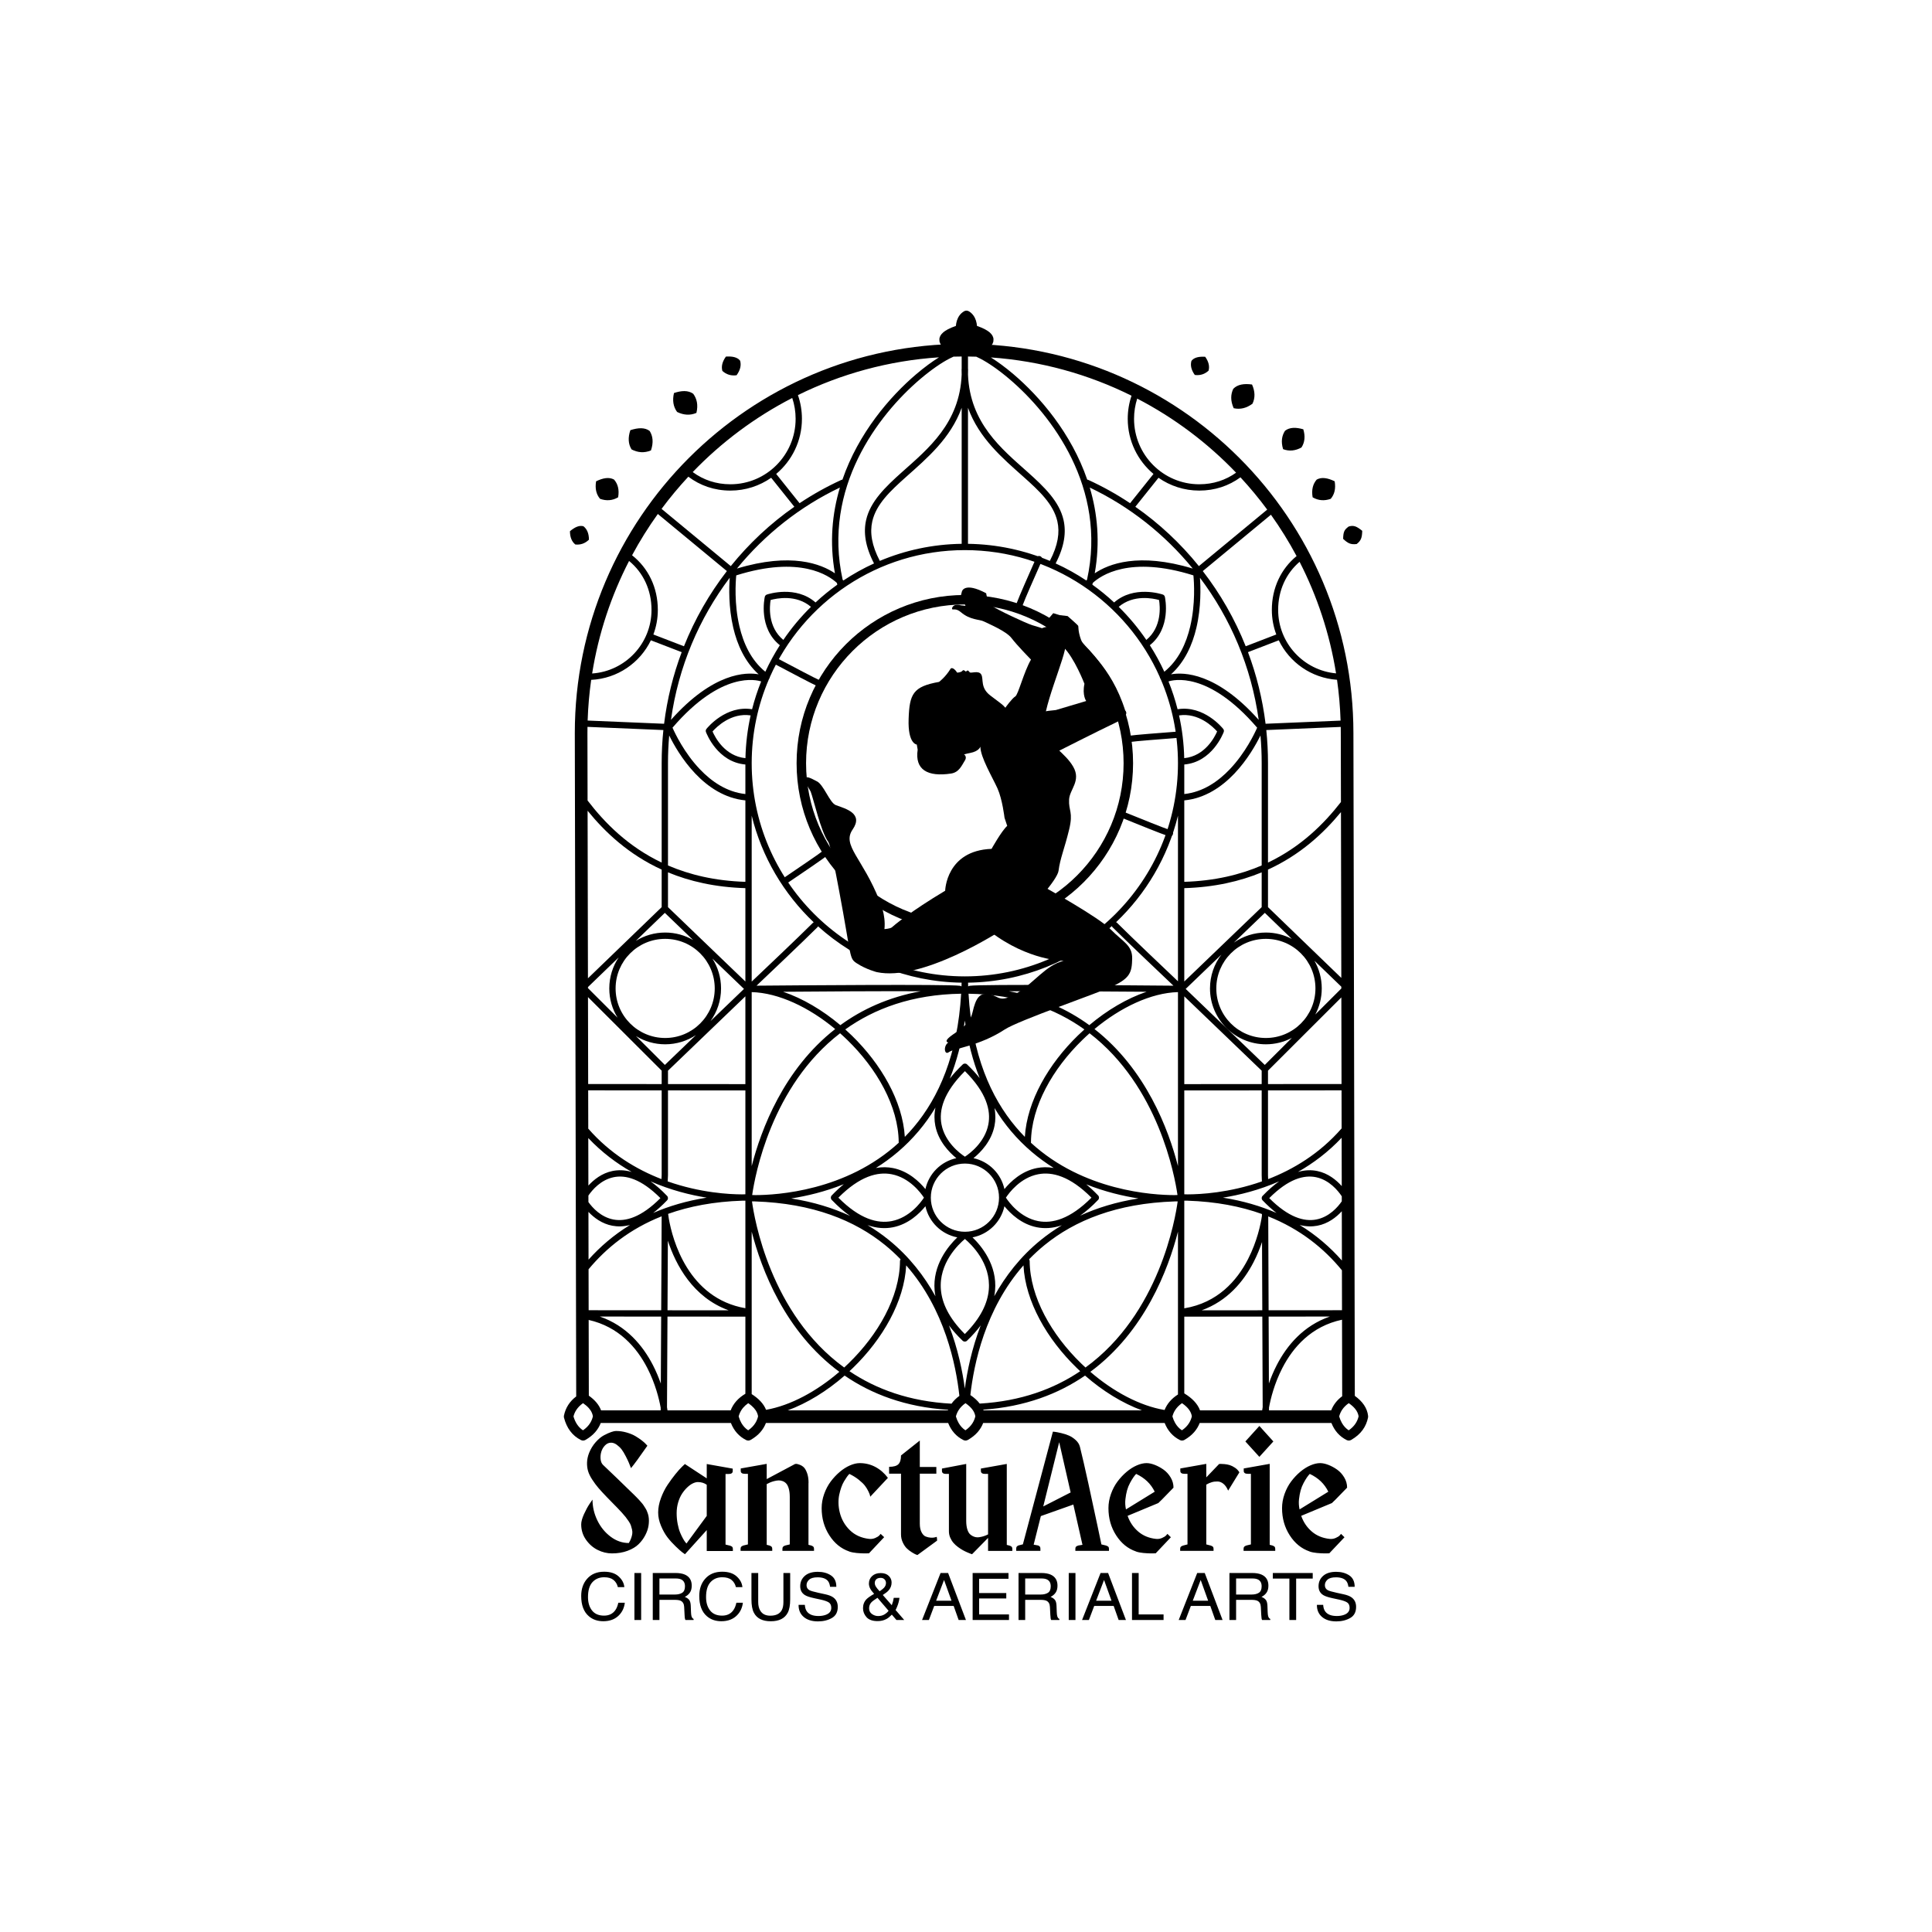
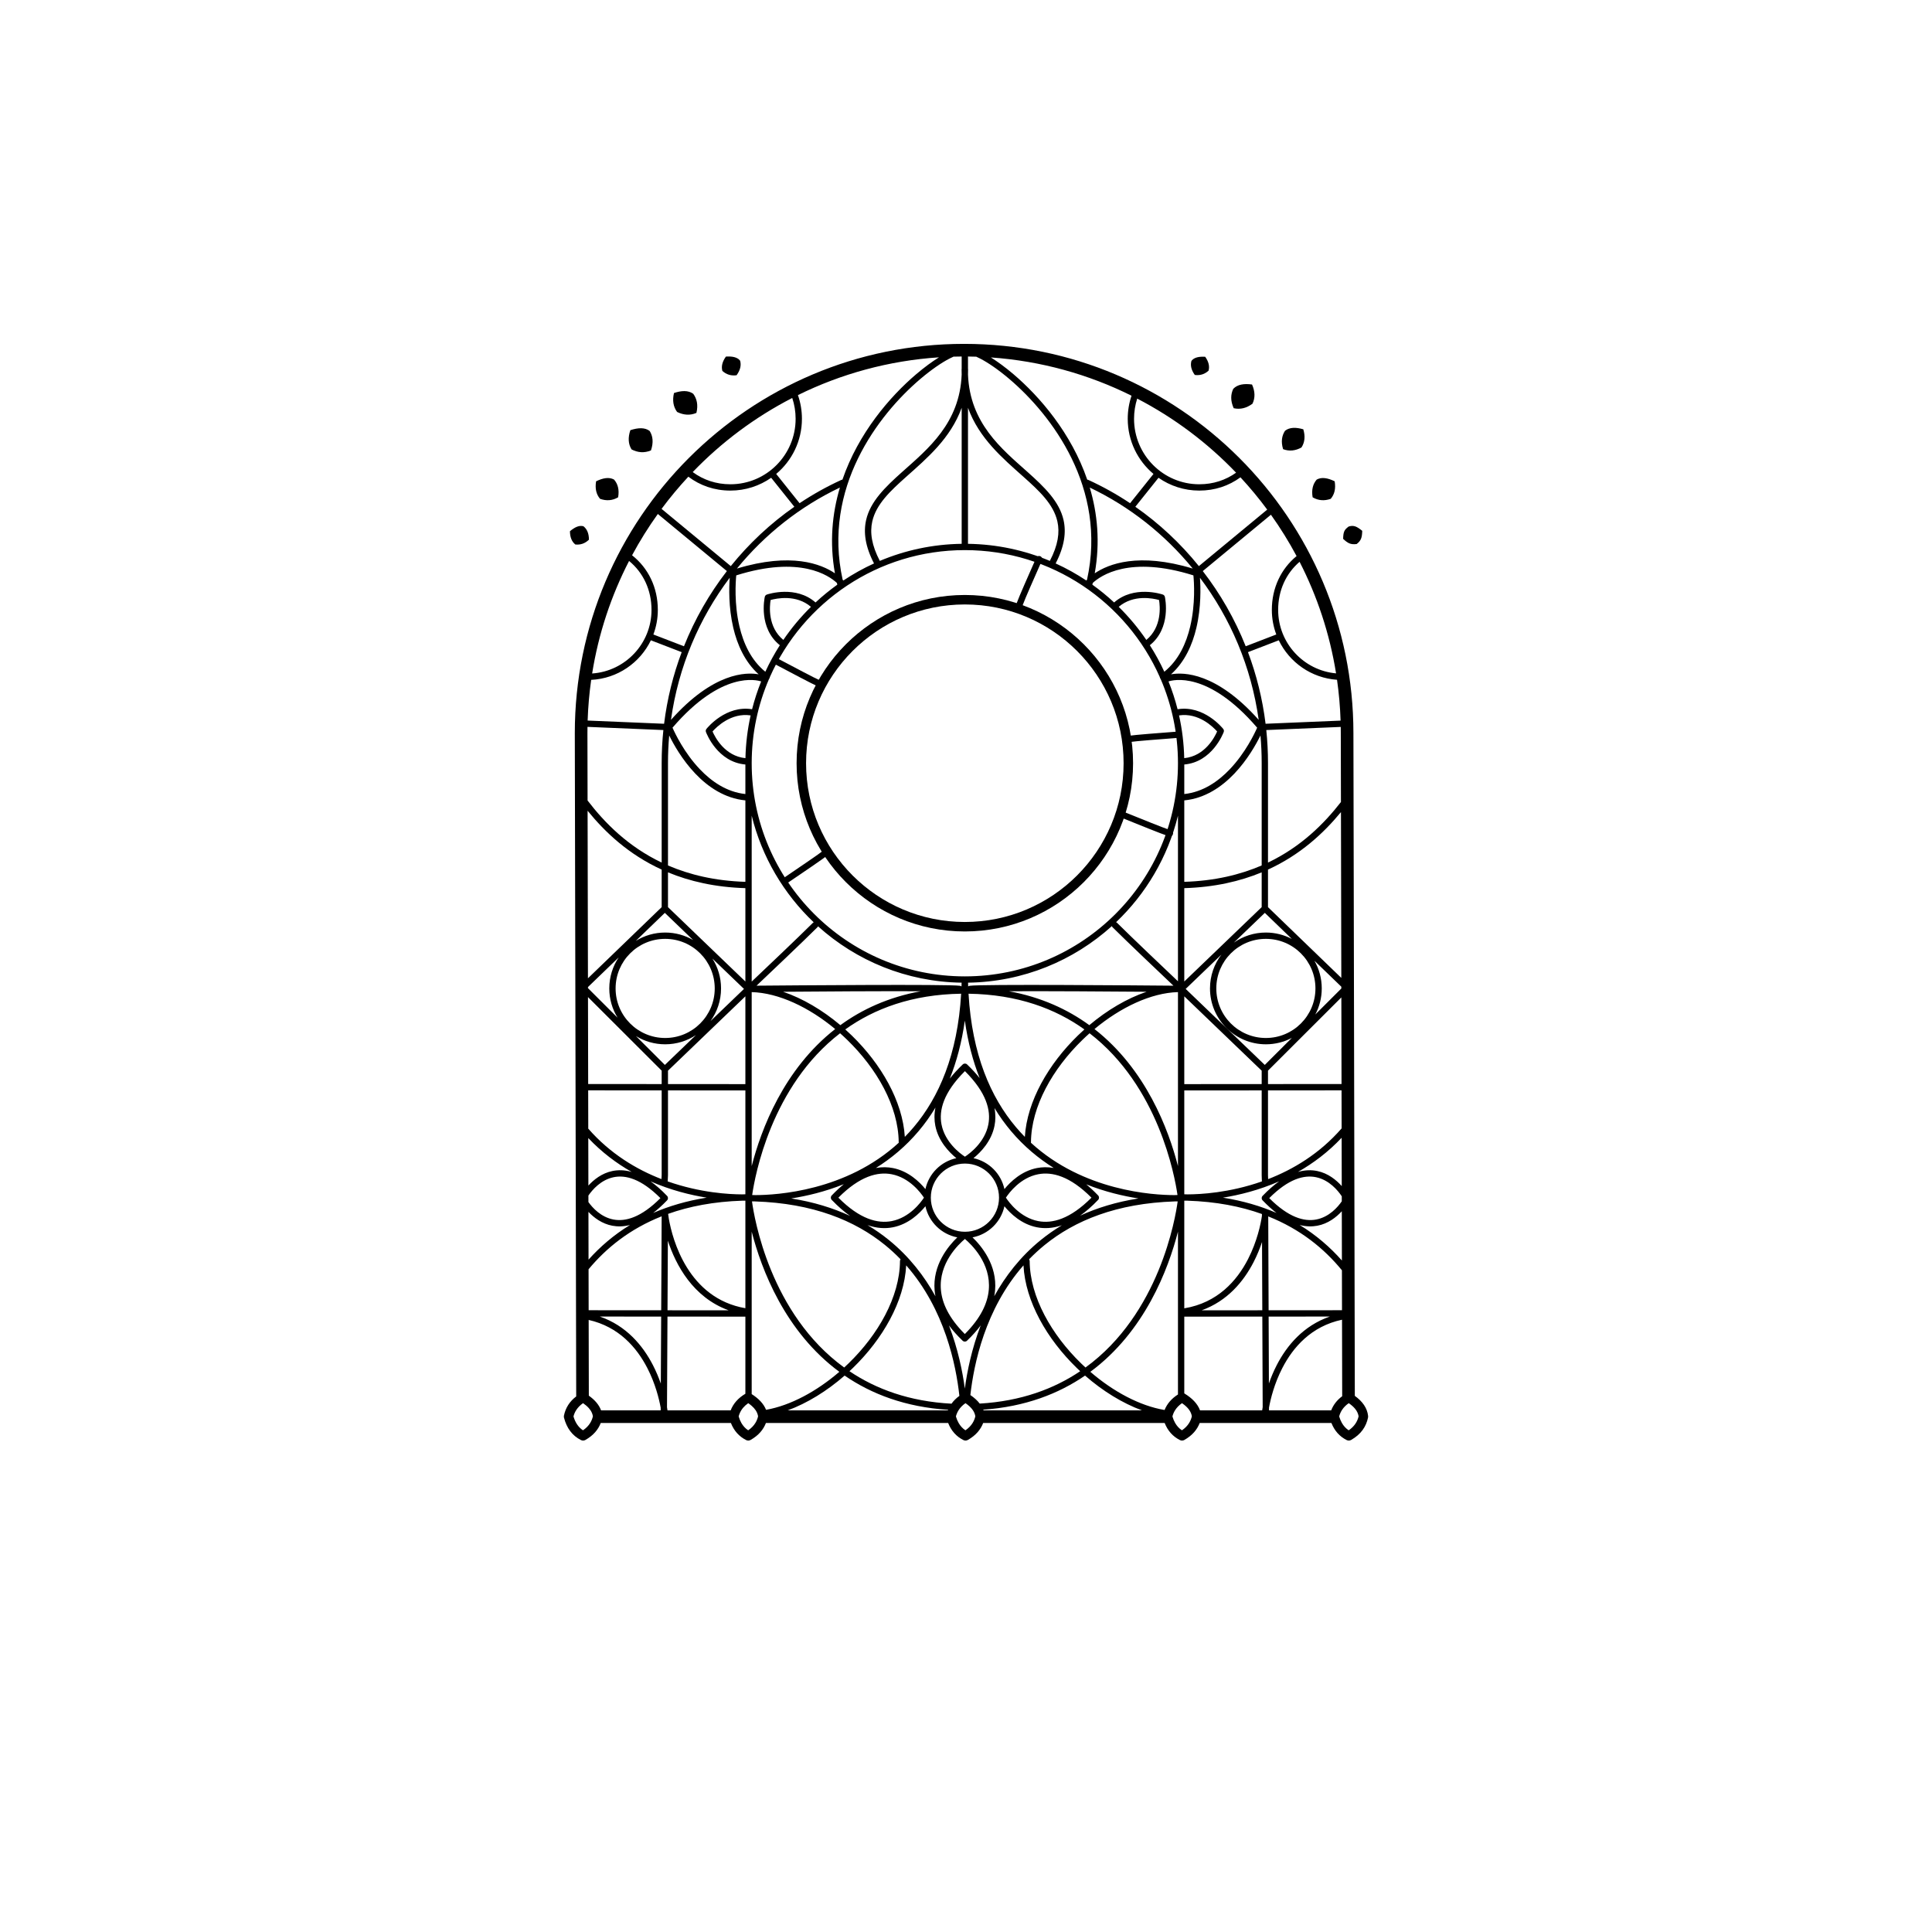
<svg xmlns="http://www.w3.org/2000/svg" width="100%" height="100%" viewBox="0 0 2550 2550" version="1.1" xml:space="preserve" style="fill-rule:evenodd;clip-rule:evenodd;stroke-linejoin:round;stroke-miterlimit:2;">
  <g transform="matrix(0.75,0,0,0.75,277.152,323.966)">
    <g transform="matrix(0.592,0,0,0.592,596.44,252.353)">
-       <path d="M1352.71,1006.51C1352.71,1006.51 1387.42,965.563 1506.95,954.833L1597.22,927.963C1597.22,927.963 1584.8,911.139 1592.01,876.811C1592.01,876.811 1562,798.775 1528.77,767.048C1495.54,735.322 1483.62,730.455 1478.76,726.426C1473.91,722.398 1450.7,717.45 1463.05,712.407C1475.39,707.364 1485.26,706.135 1491.41,707.489C1497.57,708.843 1490.93,688.269 1487.29,680.911L1499.31,666.846L1518.22,672.662L1541.92,675.466C1541.92,675.466 1571.88,701.485 1573.34,704.381C1574.8,707.277 1572.3,719.88 1582.03,746.46C1591.77,773.04 1670.07,820.357 1713.15,956.151C1713.15,956.151 1731.1,970.376 1682.53,993.335C1633.96,1016.29 1507.68,1080.33 1507.68,1080.33C1507.68,1080.33 1467.46,1098.64 1462.12,1118.73C1456.77,1138.81 1286.05,1133.61 1352.71,1006.51Z" />
-     </g>
+       </g>
    <g transform="matrix(0.592,0,0,0.592,596.44,252.353)">
-       <path d="M1213.76,843.639C1213.76,843.639 1226.26,842.974 1229.87,837.59C1232.56,833.573 1239.23,840.548 1239.23,840.548L1244.64,837.1C1245.36,836.421 1248.36,839.177 1250.88,842.419C1254.31,846.813 1277.46,835.758 1285.22,849.154C1292.93,862.456 1281.59,888.149 1311.93,911.343C1343.78,935.681 1347.48,937.205 1357.12,948.082C1356.18,948.132 1377.26,919.649 1386.49,914.277C1395.15,909.231 1411.92,841.028 1433.1,804.879C1433.1,804.879 1391.06,761.903 1375.27,740.959C1359.48,720.015 1305.8,697.924 1292.89,691.372C1279.99,684.82 1252.67,687.852 1224.56,663.821C1210.52,651.825 1201.91,657.274 1199.09,655.307C1196.28,653.341 1200.95,636.651 1224.42,643.527L1238.42,645.076L1225.16,612.407L1227.89,601.919C1227.89,601.919 1235.15,573.073 1299.87,607.684C1299.87,607.684 1303.37,634.084 1316.8,644.877C1330.24,655.67 1418.66,696.973 1436.35,702.409C1454.03,707.845 1530.8,727.759 1535.59,758.754C1540.37,789.75 1457.87,966.216 1473.86,1014.71C1489.86,1063.2 1534.15,1081.04 1558.52,1123.1C1582.89,1165.16 1547.88,1190.81 1546.34,1220.74C1544.57,1255.18 1559.21,1257.29 1546.54,1309.83C1532.71,1367.19 1519.8,1395.22 1514.98,1432.78C1511.68,1458.4 1436.9,1545.33 1383.99,1583.72C1331.07,1622.11 1105.67,1761.77 974.98,1733.93C976.91,1734.51 943.634,1726.34 915.467,1707.83C891.772,1692.25 900.633,1693.54 862.433,1490.37C851.933,1434.53 836.911,1355.45 830.369,1346.54C808.45,1316.7 785.992,1216.43 778.129,1197.29C775.005,1189.68 753.019,1161.63 765.755,1155.11C771.4,1152.22 793.186,1165.2 795.047,1165.93C816.27,1174.25 834.389,1230.74 853.081,1237.5C883.04,1248.33 935.703,1262.34 902.922,1309.92C870.141,1357.5 932.694,1394.16 983.307,1522.86C983.307,1522.86 1002.19,1563.26 997.438,1605.97C997.438,1605.97 1015.4,1604.86 1019.73,1600.57C1024.05,1596.29 1074.57,1553.79 1177.99,1491.93C1177.99,1491.93 1180.61,1372.5 1315.9,1367.47C1315.9,1367.47 1345.48,1314.25 1362.42,1299.16L1354.4,1275C1354.4,1275 1348.16,1220.52 1333.64,1188.12C1319.11,1155.71 1282.61,1094.98 1282.66,1063.58C1282.66,1063.58 1279.03,1077.41 1252.08,1082.45C1225.13,1087.48 1236.97,1089.05 1236.97,1089.05C1236.97,1089.05 1242.21,1095.73 1237.02,1103.96C1227.45,1119.11 1219.73,1139.92 1195.48,1143.59C1125.81,1154.13 1087.35,1132.33 1096.23,1072.69L1093.65,1057.41C1093.65,1057.41 1066.75,1055.89 1069.33,981.554C1071.91,907.22 1081.99,884.965 1159.81,871.16C1159.81,871.16 1178.85,857.247 1194.44,831.47C1194.44,831.47 1200.88,824.603 1213.76,843.639Z" />
-     </g>
+       </g>
    <g transform="matrix(0.592,0,0,0.592,596.44,252.353)">
-       <path d="M1472.59,1480.91C1472.59,1480.91 1633.77,1569.96 1670.41,1607.24C1707.06,1644.53 1734.66,1653.85 1733.89,1693.81C1733.12,1733.78 1727.72,1751.03 1678.88,1774.53C1634.41,1795.93 1397.37,1876.68 1354.96,1904.48C1279.51,1953.93 1203.68,1960.48 1189,1971.72C1175.39,1982.14 1171.9,1953.06 1187.41,1943.05C1187.41,1943.05 1172.36,1941.54 1193.25,1925.08C1213.6,1909.05 1250.42,1892.51 1259.43,1853.03C1269.05,1810.85 1280.36,1793.58 1309.97,1799.72C1339.59,1805.87 1338.95,1826.83 1390.38,1796.83C1441.42,1767.05 1477.62,1712.32 1530.18,1700.43C1530.18,1700.43 1424.94,1700.16 1311.67,1613.35C1198.41,1526.54 1472.59,1480.91 1472.59,1480.91Z" />
-     </g>
+       </g>
    <g transform="matrix(0.592,0,0,0.592,589.673,254.233)">
      <path d="M1247.86,609.587C1523.89,609.587 1747.99,833.684 1747.99,1109.71C1747.99,1385.74 1523.89,1609.83 1247.86,1609.83C971.837,1609.83 747.74,1385.74 747.74,1109.71C747.74,833.684 971.837,609.587 1247.86,609.587ZM1247.86,637.748C987.38,637.748 775.901,849.227 775.901,1109.71C775.901,1370.19 987.38,1581.67 1247.86,1581.67C1508.35,1581.67 1719.83,1370.19 1719.83,1109.71C1719.83,849.227 1508.35,637.748 1247.86,637.748Z" />
    </g>
  </g>
  <g transform="matrix(1,0,0,1.076,-53.237,76.685)">
-     <path d="M1299.63,355.337C1299.63,355.337 1296.18,353.524 1294.36,350.409L1293.27,347.738L1293.09,344.44C1293.39,342.136 1294.58,339.297 1298.24,336.378C1301.17,334.039 1306.27,331.31 1314.9,328.51C1315.06,326.603 1315.44,324.309 1316.25,321.978C1317.73,317.682 1320.58,313.345 1325.64,310.576C1327.6,309.506 1330.03,309.506 1331.98,310.576C1337.05,313.345 1339.9,317.682 1341.38,321.978C1342.18,324.309 1342.56,326.603 1342.73,328.51C1351.35,331.31 1356.45,334.039 1359.39,336.378C1363.05,339.297 1364.24,342.136 1364.53,344.44L1364.35,347.738L1363.27,350.409C1361.45,353.524 1357.99,355.337 1357.99,355.337C1357.06,355.82 1356.01,356.074 1354.94,356.074L1302.68,356.074C1301.61,356.074 1300.56,355.82 1299.63,355.337Z" />
-   </g>
+     </g>
  <g transform="matrix(1,0,0,1,-57.559,33.626)">
    <path d="M850.464,1844.56C847.079,1853.31 840.759,1860.93 830.263,1866.91C828.446,1867.95 826.232,1868.01 824.363,1867.07C812.822,1861.28 805.544,1851.26 801.983,1837.62C801.741,1836.7 801.715,1835.72 801.909,1834.78C804.031,1824.48 809.422,1816.05 818.077,1809.49L816.23,934.098L816.23,934.081C816.23,650.487 1046.47,420.244 1330.07,420.244C1613.66,420.244 1843.9,650.481 1843.9,934.07L1845.75,1808.75C1855.76,1815.95 1862.17,1824.68 1863.3,1835.39C1863.37,1836.03 1863.34,1836.67 1863.21,1837.3C1860.8,1849.1 1854.21,1859.32 1840.9,1866.91C1839.08,1867.95 1836.87,1868.01 1835,1867.07C1825.51,1862.31 1818.9,1854.7 1814.88,1844.56L1641,1844.56C1637.62,1853.31 1631.3,1860.93 1620.8,1866.91C1618.98,1867.95 1616.77,1868.01 1614.9,1867.07C1605.41,1862.31 1598.81,1854.7 1594.78,1844.56L1355.23,1844.56C1351.84,1853.31 1345.52,1860.93 1335.03,1866.91C1333.21,1867.95 1331,1868.01 1329.13,1867.07C1319.64,1862.31 1313.04,1854.7 1309.01,1844.56L1068.49,1844.56C1065.1,1853.31 1058.78,1860.93 1048.29,1866.91C1046.47,1867.95 1044.25,1868.01 1042.38,1867.07C1032.9,1862.31 1026.29,1854.7 1022.26,1844.56L850.464,1844.56ZM818.114,1827.49C816.472,1830.04 815.254,1832.85 814.475,1835.9L814.475,1835.9C816.8,1843.84 820.818,1850.1 827.039,1854.21C831.196,1851.38 834.297,1848.14 836.511,1844.56C838.207,1841.82 839.384,1838.88 840.118,1835.77C839.673,1832.9 838.603,1830.29 837.029,1827.9C836.365,1826.88 835.61,1825.91 834.776,1824.96C832.68,1822.59 830.078,1820.42 827.114,1818.38C823.357,1820.99 820.345,1824.01 818.114,1827.49ZM1829.08,1809.21L1828.87,1708.23C1788.23,1716.86 1764.22,1744.65 1750.15,1771.89C1739.58,1792.36 1734.59,1812.55 1732.48,1824.3L1732.49,1827.9L1814.56,1827.9C1817.4,1820.53 1822.25,1814.29 1829.08,1809.21ZM1641.46,1827.9L1723.45,1827.9C1723.64,1826.64 1723.86,1825.22 1724.14,1823.65L1723.66,1704.11L1620.66,1704.18L1620.66,1805.47C1620.77,1805.52 1620.87,1805.58 1620.97,1805.64C1630.95,1811.76 1638.2,1819.06 1641.46,1827.9ZM1612.33,1806.91L1612.33,1591.99C1599.55,1641.66 1568.51,1723.94 1496.66,1777.01C1526.94,1803.13 1561.97,1821.93 1594.66,1827.39C1597.99,1819.1 1603.88,1812.27 1612.33,1806.91ZM1355.69,1827.9L1564.86,1827.9C1539.01,1818.41 1512.93,1802.3 1489.68,1781.98C1454.79,1805.95 1410.78,1823.07 1355.34,1826.99C1355.46,1827.29 1355.58,1827.59 1355.69,1827.9ZM1350.68,1818.94C1405.42,1815.74 1448.85,1799.4 1483.27,1776.21C1481.69,1774.73 1480.11,1773.24 1478.56,1771.72C1439.57,1733.81 1410.87,1684.25 1408.43,1636.51C1357.74,1694.08 1342.93,1766.92 1338.32,1807.66C1343.32,1811.06 1347.5,1814.8 1350.68,1818.94ZM1323.84,1808.75C1319.37,1768.24 1304.75,1694.6 1253.6,1636.51C1251.16,1684.25 1222.47,1733.81 1183.48,1771.72C1181.92,1773.24 1180.35,1774.73 1178.76,1776.21C1213.62,1799.69 1257.72,1816.15 1313.44,1819.06C1316.18,1815.21 1319.65,1811.77 1323.84,1808.75ZM1308.98,1827.15C1252.46,1823.54 1207.73,1806.28 1172.36,1781.98C1149.11,1802.3 1123.03,1818.41 1097.17,1827.9L1308.69,1827.9C1308.78,1827.64 1308.88,1827.4 1308.98,1827.15ZM1068.67,1827.17C1100.99,1821.44 1135.49,1802.79 1165.38,1777.01C1093.53,1723.94 1062.49,1641.66 1049.7,1591.99L1049.7,1806.43C1058.77,1812.21 1065.43,1819.03 1068.67,1827.17ZM1041.37,1805.96L1041.37,1704.18L938.54,1704.11L937.912,1823.75C938.18,1825.28 938.401,1826.67 938.581,1827.9L1021.94,1827.9C1025.43,1818.87 1031.91,1811.56 1041.37,1805.96ZM850.924,1827.9L929.557,1827.9L929.575,1824.39C927.466,1812.64 922.477,1792.4 911.882,1771.89C897.975,1744.96 874.341,1717.49 834.53,1708.53L834.741,1808.48C842.502,1813.99 848.152,1820.39 850.924,1827.9ZM1828.73,1844.56C1830.99,1848.49 1833.93,1851.74 1837.67,1854.21C1845.01,1849.21 1849.06,1842.95 1850.75,1835.77C1850.15,1831.87 1848.39,1828.46 1845.78,1825.39C1843.63,1822.86 1840.89,1820.55 1837.75,1818.38C1834.19,1820.84 1831.31,1823.68 1829.12,1826.92C1828.9,1827.24 1828.69,1827.57 1828.49,1827.9C1826.98,1830.34 1825.85,1833.01 1825.11,1835.9L1825.11,1835.9C1826.04,1839.07 1827.23,1841.96 1828.73,1844.56ZM1608.63,1844.56C1610.89,1848.49 1613.83,1851.74 1617.58,1854.21C1621.73,1851.38 1624.84,1848.14 1627.05,1844.56C1628.75,1841.82 1629.92,1838.88 1630.65,1835.77C1630.21,1832.9 1629.14,1830.29 1627.57,1827.9C1625.83,1825.24 1623.47,1822.84 1620.66,1820.61C1619.71,1819.85 1618.7,1819.11 1617.65,1818.38C1615.67,1819.76 1613.89,1821.25 1612.33,1822.86C1610.82,1824.42 1609.5,1826.1 1608.39,1827.9C1606.88,1830.34 1605.75,1833.01 1605.01,1835.9L1605.01,1835.9C1605.94,1839.07 1607.13,1841.96 1608.63,1844.56ZM1322.86,1844.56C1325.12,1848.49 1328.06,1851.74 1331.8,1854.21C1335.96,1851.38 1339.06,1848.14 1341.28,1844.56C1342.97,1841.82 1344.15,1838.88 1344.88,1835.77C1344.44,1832.9 1343.37,1830.29 1341.79,1827.9L1341.65,1827.68C1339.32,1824.22 1335.94,1821.18 1331.88,1818.38C1328.03,1821.05 1324.96,1824.16 1322.71,1827.75L1322.62,1827.9C1321.11,1830.34 1319.98,1833.01 1319.24,1835.9L1319.24,1835.9C1320.17,1839.07 1321.36,1841.96 1322.86,1844.56ZM1036.11,1844.56C1038.37,1848.49 1041.32,1851.74 1045.06,1854.21C1049.22,1851.38 1052.32,1848.14 1054.53,1844.56C1056.23,1841.82 1057.4,1838.88 1058.14,1835.77C1057.69,1832.9 1056.62,1830.29 1055.05,1827.9C1053.64,1825.75 1051.83,1823.77 1049.7,1821.91C1048.31,1820.68 1046.78,1819.52 1045.13,1818.38C1043.78,1819.32 1042.53,1820.31 1041.37,1821.36C1039.19,1823.34 1037.35,1825.51 1035.88,1827.9C1034.37,1830.34 1033.23,1833.01 1032.5,1835.9L1032.5,1835.9C1033.42,1839.07 1034.62,1841.96 1036.11,1844.56ZM1828.7,1630.1L1828.57,1565.09C1821.42,1572.86 1810.58,1581.5 1796.22,1584.19C1789.3,1585.48 1781.53,1585.43 1772.93,1583.19C1795.06,1596.72 1813.4,1612.79 1828.7,1630.1ZM1534.12,767.334C1547.64,780.639 1559.86,795.262 1570.58,810.992C1591.41,793.857 1588.7,766.365 1587.36,758.299C1579.66,756.149 1553.66,750.63 1534.12,767.334ZM1612.33,1134.47L1612.33,1042.96C1598.94,1097.52 1570.07,1146.03 1530.65,1183.55C1531.13,1183.75 1531.59,1184.05 1531.99,1184.44C1551.55,1203.89 1594.93,1245.08 1612.33,1261.56L1612.33,1134.47ZM1620.66,1014.41C1645.45,1011.76 1665.48,997.725 1680.77,981.659C1701.4,959.977 1713.48,934.479 1716.84,926.823C1651.87,851.099 1605.22,863.968 1599.84,865.793C1604.61,877.654 1608.62,889.903 1611.81,902.478C1646.27,896.926 1670.64,926.67 1672.04,928.42L1672.1,928.5C1672.55,929.073 1672.82,929.727 1672.92,930.397C1673.03,931.066 1672.98,931.772 1672.73,932.455L1672.7,932.552C1671.89,934.712 1657.33,972.245 1620.66,975.415L1620.66,1014.41ZM1612.33,1505.45L1612.33,1275.83C1576.68,1276.82 1536.59,1295.93 1502.14,1324.59C1570.09,1377.73 1599.88,1457.06 1612.33,1505.45ZM1418.25,1474.66C1487.58,1538.42 1579.44,1543.74 1607.64,1543.77C1608.99,1543.72 1610.34,1543.69 1611.71,1543.65C1608.02,1518.07 1586.47,1400.01 1495.66,1330.15C1492.4,1333.04 1489.2,1336 1486.08,1339.05C1447.21,1376.84 1418.67,1426.53 1418.31,1473.96C1418.31,1474.2 1418.29,1474.43 1418.25,1474.66ZM833.891,1405.48L833.998,1456.05C863.121,1489.35 897.836,1509.94 930.627,1522.64L930.884,1517.34L930.884,1405.54L833.891,1405.48ZM1499.34,738.08C1509.42,745.293 1519.01,753.136 1528.07,761.551C1553.97,738.755 1590.15,750.383 1592.26,751.089L1592.36,751.122C1593.05,751.362 1593.63,751.763 1594.08,752.268C1594.53,752.773 1594.87,753.395 1595.04,754.101L1595.06,754.202C1595.55,756.44 1603.57,795.353 1575.19,817.978C1582.34,829.149 1588.74,840.843 1594.32,852.987C1613.41,837.591 1623.37,815.049 1628.51,793.179C1635.55,763.238 1633.55,734.423 1632.71,725.798C1548.47,699.288 1510.35,726.024 1499.87,735.81C1499.7,736.565 1499.52,737.322 1499.34,738.08ZM1490.26,1771.32C1587.93,1700.39 1608.99,1573.9 1611.95,1552.06C1610.88,1552.07 1609.65,1552.09 1608.27,1552.09C1531.23,1554.53 1476.07,1577.45 1436.57,1609.47C1429.12,1615.51 1422.22,1621.87 1415.84,1628.47C1416.31,1629.14 1416.59,1629.96 1416.6,1630.84C1416.96,1678.27 1445.5,1727.96 1484.36,1765.75C1486.31,1767.64 1488.27,1769.49 1490.26,1771.32ZM834.229,1565.91L834.362,1628.94C849.457,1612.07 867.473,1596.41 889.109,1583.19C880.509,1585.43 872.732,1585.48 865.82,1584.19C851.961,1581.6 841.379,1573.46 834.229,1565.91ZM833.607,1270.6L872.671,1309.6C865.741,1298.36 861.742,1285.13 861.742,1270.97C861.742,1255.83 866.313,1241.75 874.148,1230.04L833.604,1269.17L833.607,1270.6ZM1828.84,1695.71L1828.73,1642.99C1805.37,1614.45 1774.06,1588.8 1731.47,1571.87L1731.97,1695.77L1828.84,1695.71ZM939.217,1379.54L939.217,1397.21L1041.37,1397.28L1041.37,1281.4L939.217,1379.54ZM995.338,1314.07L1039.52,1271.62L997.854,1231.59C1005.07,1242.98 1009.25,1256.49 1009.25,1270.97C1009.25,1287.05 1004.09,1301.94 995.338,1314.07ZM1828.53,1545.33C1823.55,1537.84 1812.12,1523.81 1794.6,1520.15C1778.72,1516.84 1758.17,1522.3 1732.81,1547.74C1758.2,1573.23 1778.79,1578.97 1794.68,1576C1812.16,1572.73 1823.56,1559.19 1828.54,1551.94L1828.53,1545.33ZM834.389,1641.67L834.503,1695.71L930.251,1695.77L930.665,1616.89L930.862,1571.75C888.783,1588.42 857.693,1613.59 834.389,1641.67ZM896.966,1333.86L935.106,1371.94L976.155,1332.5C964.495,1340.22 950.517,1344.72 935.497,1344.72C921.379,1344.72 908.182,1340.75 896.966,1333.86ZM834.024,1468.46L834.156,1531.18C841.296,1523.37 851.876,1514.89 865.735,1512C873.258,1510.42 881.806,1510.45 891.323,1513.19C871.472,1501.92 851.871,1487.33 834.024,1468.46ZM1346.1,437.165C1342.47,437.05 1338.83,436.974 1335.18,436.937L1335.18,452.997C1335.26,453.312 1335.3,453.64 1335.3,453.978C1335.31,456.284 1335.27,458.555 1335.19,460.79C1337.74,524.864 1379.28,558.556 1413.71,589.261C1436.26,609.379 1455.81,628.388 1461.31,652.777C1464.94,668.851 1462.63,687.329 1450.88,710.041C1465.02,716.483 1478.55,724.029 1491.36,732.568C1491.63,732.269 1491.94,731.932 1492.29,731.561C1519.04,610.432 1445.63,514.051 1389.7,466.541C1375.14,454.176 1361.78,445.127 1351.66,439.855C1349.65,438.806 1347.79,437.904 1346.1,437.165ZM938.584,1695.78L1019.31,1695.83C972.08,1678.74 949.445,1635.72 939.055,1603.94L938.998,1616.93L938.998,1616.93L938.584,1695.78ZM1723.09,1525.71L1722.82,1517.55L1722.82,1517.42L1722.82,1405.55L1620.66,1405.61L1620.66,1542.68C1622.15,1542.71 1623.63,1542.75 1625.1,1542.8C1641.48,1542.77 1680.02,1540.85 1723.09,1525.71ZM1669.66,1226.32L1622.51,1271.62L1726.93,1371.94L1762.65,1336.27C1752.41,1341.67 1740.74,1344.72 1728.36,1344.72C1687.65,1344.72 1654.6,1311.67 1654.6,1270.97C1654.6,1254.19 1660.21,1238.72 1669.66,1226.32ZM1745.88,1525.61C1719.26,1537.28 1693.32,1543.67 1671.73,1547.13C1698.25,1551.35 1721.67,1558.31 1742.37,1567.33C1736.49,1562.81 1730.35,1557.3 1723.97,1550.62C1722.43,1549.01 1722.43,1546.47 1723.97,1544.86C1731.63,1536.84 1738.94,1530.52 1745.88,1525.61ZM919.662,1567.33C940.37,1558.31 963.786,1551.35 990.311,1547.13C968.718,1543.67 942.78,1537.28 916.158,1525.61C923.098,1530.52 930.405,1536.84 938.063,1544.86C939.6,1546.47 939.6,1549.01 938.063,1550.62C931.682,1557.3 925.545,1562.81 919.662,1567.33ZM1722.82,1379.54L1620.66,1281.4L1620.66,1397.28L1722.82,1397.21L1722.82,1379.54ZM1020.7,728.929C980.355,782.393 952.915,846.548 943.159,916.496C999.178,853.672 1042.49,853.435 1058.86,856.386C1040.6,839.944 1030.63,817.252 1025.41,795.087C1018.95,767.608 1019.8,741.038 1020.7,728.929ZM1827.94,1268.69L1792.41,1234.4C1798.58,1245.18 1802.11,1257.66 1802.11,1270.97C1802.11,1283.39 1799.03,1295.1 1793.6,1305.37L1827.95,1271.08L1827.94,1268.69ZM1166.12,609.879C1113.42,634.965 1067.06,671.683 1030.22,716.799C1101.81,695.131 1141.43,710.739 1159.56,723.076C1152.27,682.175 1155.92,644.137 1166.12,609.879ZM929.743,1792.54L930.207,1704.11L849.272,1704.06C884.227,1716.14 905.968,1742.28 919.286,1768.06C923.607,1776.43 927.036,1784.76 929.743,1792.54ZM1041.37,1551.08C1040.27,1551.1 1038.97,1551.12 1037.5,1551.12C999.66,1552.32 967.237,1558.62 939.392,1568.54C939.578,1570.14 939.894,1572.39 940.377,1575.17C945.137,1602.51 965.864,1680 1041.37,1693.06L1041.37,1551.08ZM1495.91,609.879C1506.11,644.137 1509.77,682.175 1502.48,723.076C1520.6,710.739 1560.23,695.131 1631.82,716.799C1594.97,671.683 1548.62,634.965 1495.91,609.879ZM1722.82,1163.69L1722.82,1117.77C1694.26,1129.6 1660.59,1137.42 1620.66,1138.62L1620.66,1261.84L1722.82,1163.69ZM939.217,1163.69L1041.37,1261.84L1041.37,1138.62C1001.45,1137.42 967.778,1129.6 939.217,1117.77L939.217,1163.69ZM938.824,1525.67C981.943,1540.84 1020.54,1542.77 1036.93,1542.8C1038.4,1542.75 1039.88,1542.71 1041.37,1542.68L1041.37,1405.61L939.217,1405.55L939.217,1517.44C939.217,1517.51 939.215,1517.57 939.212,1517.64L938.824,1525.67ZM1316.08,437.104C1314.35,437.854 1312.44,438.777 1310.37,439.855C1300.26,445.127 1286.89,454.176 1272.34,466.541C1216.41,514.051 1142.99,610.432 1169.75,731.561C1170.1,731.932 1170.41,732.269 1170.68,732.568C1183.49,724.029 1197.02,716.483 1211.15,710.041C1199.41,687.329 1197.1,668.851 1200.72,652.777C1206.23,628.388 1225.77,609.379 1248.33,589.261C1282.75,558.556 1324.29,524.864 1326.85,460.79C1326.76,458.555 1326.72,456.284 1326.73,453.978C1326.73,453.64 1326.77,453.312 1326.85,452.997L1326.85,436.921C1323.25,436.944 1319.66,437.005 1316.08,437.104ZM1722.82,973.509C1722.82,961.241 1722.28,949.102 1721.22,937.114C1715.46,948.817 1703.96,969.374 1686.8,987.404C1670.05,1005.01 1647.94,1020.15 1620.66,1022.79L1620.66,1130.28C1660.83,1129.04 1694.47,1120.89 1722.82,1108.66L1722.82,973.509ZM1723.2,1568.74C1695.24,1558.7 1662.63,1552.33 1624.54,1551.12C1623.06,1551.12 1621.77,1551.1 1620.66,1551.08L1620.66,1693.22C1620.79,1693.18 1620.91,1693.16 1621.04,1693.14C1664.66,1685.77 1690.04,1656.86 1704.66,1628.54C1716.9,1604.83 1721.66,1581.5 1723.14,1571.21L1723.13,1569.53C1723.13,1569.26 1723.16,1569 1723.2,1568.74ZM972.341,1207.07L935.057,1171.25L896.78,1208.19C908.036,1201.23 921.301,1197.21 935.497,1197.21C948.913,1197.21 961.498,1200.8 972.341,1207.07ZM939.217,973.509L939.217,1108.66C967.566,1120.89 1001.2,1129.04 1041.37,1130.28L1041.37,1022.79C1014.09,1020.15 991.988,1005.01 975.233,987.404C958.076,969.374 946.576,948.817 940.814,937.114C939.757,949.102 939.217,961.241 939.217,973.509ZM1718.88,916.496C1709.12,846.548 1681.68,782.393 1641.34,728.929C1642.24,741.038 1643.09,767.608 1636.62,795.087C1631.41,817.252 1621.43,839.944 1603.17,856.386C1619.55,853.435 1662.86,853.672 1718.88,916.496ZM1689.05,590.264C1651.38,550.941 1607.32,517.787 1558.54,492.479C1555.83,500.877 1554.36,509.838 1554.36,519.14C1554.36,566.826 1592.92,605.55 1640.44,605.55C1658.86,605.55 1675.26,600.074 1689.05,590.264ZM1762.62,1205.65L1726.98,1171.25L1686.11,1210.52C1698.08,1202.13 1712.64,1197.21 1728.36,1197.21C1740.72,1197.21 1752.38,1200.26 1762.62,1205.65ZM925.814,644.758C913.357,662.125 901.991,680.325 891.817,699.259C913.188,716.107 925.805,741.805 925.805,771.342C925.805,782.767 923.729,793.711 919.934,803.817L960.304,819.361C974.615,783.458 993.773,750.093 1016.95,720.117L925.814,644.758ZM1723.63,1695.78L1723.28,1605.68C1720.46,1614.09 1716.8,1623.2 1712.06,1632.37C1698.94,1657.77 1677.65,1683.52 1643.59,1695.83L1723.63,1695.78ZM833.113,1036.44L833.579,1257.61L930.884,1163.7L930.884,1114.13C887.313,1094.21 856.228,1064.88 833.113,1036.44ZM1820.99,855.139C1812.64,802.902 1796.14,753.37 1772.85,707.889C1754.98,723.198 1744.56,745.692 1744.56,771.342C1744.56,815.182 1778.16,851.237 1820.99,855.139ZM1335.9,1277.96C1340.57,1358.45 1365.27,1414.68 1398.36,1453.9C1402.21,1458.46 1406.17,1462.8 1410.22,1466.91C1413.14,1419.59 1441.65,1370.62 1480.27,1333.07C1483.07,1330.35 1485.92,1327.68 1488.83,1325.08C1450.6,1297.75 1400.76,1278.91 1335.9,1277.96ZM832.965,925.742C832.92,928.514 832.897,931.291 832.897,934.073L833.084,1022.95C855.519,1052.23 886.324,1083.62 930.884,1104.87L930.884,973.509C930.884,958.795 931.645,944.261 933.13,929.947L832.965,925.742ZM1483.21,1570.88C1505.49,1560.64 1530.98,1552.78 1560.16,1548.17C1539.92,1545.02 1515.96,1539.42 1491.24,1529.55C1496.34,1533.75 1501.59,1538.63 1506.99,1544.27C1508.52,1545.88 1508.52,1548.42 1506.99,1550.03C1498.73,1558.67 1490.79,1565.53 1483.21,1570.88ZM1812.76,1704.06L1732,1704.11L1732.35,1792.38C1735.05,1784.64 1738.46,1776.38 1742.75,1768.06C1756.07,1742.28 1777.81,1716.14 1812.76,1704.06ZM1498.15,1547.15C1469.89,1518.73 1446.28,1512.65 1427.8,1516.24C1404.26,1520.81 1389.49,1540.65 1385.22,1547.15C1389.49,1553.64 1404.26,1573.49 1427.8,1578.06C1446.28,1581.65 1469.89,1575.57 1498.15,1547.15ZM1369.84,1677.2C1384.52,1650.71 1404.39,1624.82 1431.32,1602.99C1439.86,1596.08 1449.1,1589.56 1459.11,1583.57C1446.88,1587.78 1435.86,1588.12 1426.21,1586.24C1405.73,1582.27 1391.1,1568.07 1383.27,1558.46C1378.78,1579.25 1362.14,1595.55 1341.17,1599.54C1352.94,1610.89 1373.97,1636.17 1370.92,1669.69C1370.69,1672.15 1370.34,1674.65 1369.84,1677.2ZM1310.08,1715.74C1322.09,1747 1328.02,1776.75 1331.02,1799.13C1334.02,1776.74 1339.96,1746.97 1351.98,1715.69C1347.09,1722.3 1341.11,1729.07 1333.88,1735.97C1332.28,1737.51 1329.74,1737.51 1328.13,1735.97C1320.92,1729.08 1314.96,1722.33 1310.08,1715.74ZM1448.34,1507.92C1428.44,1495.5 1409.13,1479.6 1391.99,1459.28C1384.23,1450.07 1376.9,1439.96 1370.16,1428.85C1371.79,1437.28 1371.6,1445.04 1370.23,1452.07C1366.25,1472.56 1352.06,1487.19 1342.45,1495.01C1362.82,1499.42 1378.87,1515.47 1383.27,1535.84C1391.1,1526.23 1405.73,1512.03 1426.21,1508.05C1432.94,1506.75 1440.33,1506.52 1448.34,1507.92ZM1350.61,1389.38C1341.81,1367.22 1335.06,1342.04 1331.02,1313.45C1326.94,1342.31 1320.1,1367.69 1311.18,1390C1315.87,1383.97 1321.52,1377.74 1328.26,1371.3C1329.87,1369.76 1332.41,1369.76 1334.02,1371.3C1340.52,1377.52 1346.01,1383.54 1350.61,1389.38ZM1292.23,1428.26C1285.39,1439.61 1277.95,1449.91 1270.04,1459.28C1252.87,1479.63 1233.54,1495.55 1213.6,1507.98C1221.74,1506.51 1229.24,1506.73 1236.06,1508.05C1256.55,1512.03 1271.18,1526.23 1279,1535.84C1283.41,1515.47 1299.46,1499.42 1319.83,1495.01C1310.21,1487.19 1296.02,1472.56 1292.04,1452.07C1290.64,1444.88 1290.48,1436.92 1292.23,1428.26ZM1202.59,1583.37C1212.73,1589.42 1222.08,1596 1230.71,1602.99C1257.66,1624.84 1277.54,1650.75 1292.23,1677.26C1291.73,1674.69 1291.37,1672.16 1291.15,1669.68C1288.15,1636.16 1309.27,1610.88 1321.08,1599.54C1300.12,1595.53 1283.5,1579.24 1279,1558.46C1271.18,1568.07 1256.55,1582.27 1236.06,1586.24C1226.26,1588.15 1215.05,1587.77 1202.59,1583.37ZM1331.14,1592.15C1355.97,1592.15 1376.14,1571.99 1376.14,1547.16L1376.14,1547.14C1376.14,1522.31 1355.98,1502.15 1331.15,1502.14L1331.13,1502.14C1306.3,1502.15 1286.14,1522.31 1286.13,1547.14L1286.13,1547.16C1286.14,1571.99 1306.3,1592.15 1331.14,1592.15ZM1331.01,1727.13C1352.25,1705.92 1361.04,1686.26 1362.62,1668.93C1365.83,1633.7 1339.45,1608.61 1331.13,1601.64C1322.79,1608.61 1296.3,1633.7 1299.45,1668.94C1301,1686.26 1309.77,1705.92 1331.01,1727.13ZM1171.27,1529.36C1146.38,1539.35 1122.25,1545 1101.88,1548.17C1131.36,1552.83 1157.08,1560.81 1179.53,1571.2C1171.8,1565.81 1163.72,1558.85 1155.29,1550.03C1153.75,1548.42 1153.75,1545.88 1155.29,1544.27C1160.76,1538.54 1166.09,1533.6 1171.27,1529.36ZM1277.06,1547.15C1272.78,1540.65 1258.02,1520.81 1234.47,1516.24C1215.99,1512.65 1192.38,1518.73 1164.12,1547.15C1192.38,1575.57 1215.99,1581.65 1234.47,1578.06C1258.02,1573.49 1272.78,1553.64 1277.06,1547.15ZM1768.89,700.329C1758.76,681.37 1747.44,663.142 1735.03,645.747L1645.09,720.117C1668.26,750.093 1687.42,783.458 1701.73,819.361L1742.1,803.817C1738.31,793.711 1736.23,782.767 1736.23,771.342C1736.23,742.423 1748.33,717.184 1768.89,700.329ZM1827.43,1024.93L1827.24,934.098L1827.24,934.081C1827.24,931.323 1827.21,928.57 1827.17,925.822L1728.91,929.947C1730.39,944.261 1731.15,958.795 1731.15,973.509L1731.15,1104.87C1774.71,1084.1 1805.13,1053.63 1827.43,1024.93ZM837.847,863.714C835.347,881.334 833.771,899.249 833.172,917.41L934.074,921.646C938.15,888.77 946.047,857.105 957.297,827.133L916.65,811.482C902.313,841.163 872.581,862.038 837.847,863.714ZM887.861,706.774C864.235,752.604 847.525,802.572 839.117,855.293C882.861,852.313 917.472,815.838 917.472,771.342C917.472,745.062 906.538,722.095 887.861,706.774ZM833.631,1282.4L833.873,1397.14L930.884,1397.21L930.884,1379.5L833.631,1282.4ZM1730.12,638.991C1719.14,624.135 1707.35,609.911 1694.82,596.384C1679.47,607.6 1661.11,613.883 1640.44,613.883C1620.45,613.883 1601.9,607.634 1586.63,596.978L1556.05,635.248C1587.51,657.188 1615.76,683.596 1639.93,713.575L1730.12,638.991ZM966.09,595.548C953.545,609.029 941.739,623.206 930.737,638.015L1022.11,713.575C1046.27,683.596 1074.53,657.188 1105.99,635.248L1075.41,596.978C1060.14,607.634 1041.59,613.883 1021.6,613.883C1000.41,613.883 981.67,607.288 966.09,595.548ZM1826.96,917.49C1826.37,899.263 1824.78,881.283 1822.27,863.602C1788.36,861.264 1759.46,840.615 1745.38,811.482L1704.74,827.133C1715.99,857.105 1723.89,888.77 1727.96,921.646L1826.96,917.49ZM1218.8,706.689C1252.11,692.661 1288.59,684.686 1326.85,684.145L1326.85,504.596C1312.21,544.963 1281.08,571.213 1253.87,595.48C1232.76,614.316 1214,631.776 1208.85,654.61C1205.55,669.229 1208,685.987 1218.8,706.689ZM1331.14,1380.13C1302.71,1408.39 1296.63,1432.01 1300.22,1450.49C1304.8,1474.03 1324.64,1488.8 1331.14,1493.07C1337.63,1488.8 1357.48,1474.03 1362.05,1450.49C1365.64,1432.01 1359.56,1408.39 1331.14,1380.13ZM1331.02,692.449C1216.25,692.449 1117.44,761.328 1073.7,859.968C1073.64,860.67 1073.4,861.366 1072.97,861.983C1072.87,862.124 1072.76,862.257 1072.65,862.381C1057.89,896.545 1049.7,934.206 1049.7,973.763C1049.7,1129 1175.71,1255.04 1330.94,1255.08L1331.02,1255.08L1331.1,1255.08C1486.32,1255.04 1612.33,1129 1612.33,973.763C1612.33,934.206 1604.15,896.545 1589.39,862.381C1589.27,862.257 1589.17,862.124 1589.07,861.983C1588.64,861.366 1588.39,860.67 1588.33,859.968C1544.6,761.328 1445.79,692.449 1331.02,692.449ZM1050.33,1543.65C1051.69,1543.69 1053.05,1543.72 1054.4,1543.77C1082.6,1543.74 1174.46,1538.42 1243.79,1474.66C1243.75,1474.43 1243.73,1474.2 1243.73,1473.96C1243.37,1426.53 1214.82,1376.84 1175.96,1339.05C1172.83,1336 1169.63,1333.04 1166.38,1330.15C1075.57,1400.01 1054.02,1518.07 1050.33,1543.65ZM1049.7,1275.83L1049.7,1505.45C1062.16,1457.06 1091.94,1377.73 1159.9,1324.59C1125.44,1295.93 1085.36,1276.82 1049.7,1275.83ZM1246.2,1628.47C1239.82,1621.87 1232.92,1615.51 1225.47,1609.47C1185.97,1577.45 1130.8,1554.53 1053.77,1552.09C1052.38,1552.09 1051.15,1552.07 1050.09,1552.06C1053.05,1573.9 1074.1,1700.39 1171.77,1771.32C1173.76,1769.49 1175.73,1767.64 1177.67,1765.75C1216.54,1727.96 1245.08,1678.27 1245.43,1630.84C1245.44,1629.96 1245.72,1629.14 1246.2,1628.47ZM1162.16,735.81C1151.69,726.024 1113.57,699.288 1029.32,725.798C1028.48,734.422 1026.48,763.238 1033.53,793.179C1038.67,815.049 1048.63,837.591 1067.71,852.987C1073.3,840.843 1079.7,829.149 1086.85,817.978C1058.46,795.353 1066.49,756.44 1066.98,754.202L1067,754.101C1067.16,753.395 1067.5,752.773 1067.95,752.268C1068.41,751.763 1068.99,751.362 1069.67,751.122L1069.77,751.089C1071.88,750.383 1108.06,738.755 1133.97,761.551C1143.02,753.136 1152.62,745.293 1162.7,738.08C1162.52,737.322 1162.34,736.565 1162.16,735.81ZM1049.7,1134.62L1049.7,1261.94C1066.83,1245.72 1110.74,1204.04 1130.45,1184.44C1130.77,1184.12 1131.13,1183.87 1131.52,1183.67C1092.03,1146.13 1063.11,1097.58 1049.7,1042.96L1049.7,1134.62ZM834.202,1552.95C839.506,1560.38 850.656,1572.87 867.352,1576C883.249,1578.97 903.835,1573.23 929.23,1547.74C903.868,1522.3 883.313,1516.84 867.438,1520.15C850.662,1523.65 839.478,1536.66 834.184,1544.33L834.202,1552.95ZM1103.22,491.639C1054.13,516.879 1009.78,550.049 971.859,589.452C985.882,599.771 1002.67,605.55 1021.6,605.55C1069.11,605.55 1107.68,566.826 1107.68,519.14C1107.68,509.527 1106.11,500.279 1103.22,491.639ZM1443.23,706.689C1454.04,685.987 1456.48,669.229 1453.18,654.61C1448.03,631.776 1429.28,614.316 1408.16,595.48C1380.95,571.213 1349.83,544.963 1335.18,504.596L1335.18,684.145C1373.44,684.686 1409.92,692.661 1443.23,706.689ZM1296.9,438.002C1230.44,442.387 1167.54,459.857 1110.73,487.855C1114.15,497.651 1116.01,508.179 1116.01,519.14C1116.01,548.372 1102.79,574.528 1082.03,591.913L1112.89,630.539C1130.38,618.883 1148.8,608.585 1168.03,599.793C1168.5,599.579 1168.99,599.459 1169.47,599.425C1190.52,538.169 1231.98,489.888 1266.94,460.19C1277.82,450.947 1288.08,443.5 1296.9,438.002ZM1551.03,488.661C1494.41,460.494 1431.67,442.808 1365.37,438.147C1374.14,443.631 1384.31,451.028 1395.1,460.19C1430.05,489.888 1471.52,538.169 1492.56,599.425C1493.05,599.459 1493.54,599.579 1494.01,599.793C1513.23,608.585 1531.66,618.883 1549.14,630.539L1580.01,591.913C1559.25,574.528 1546.03,548.372 1546.03,519.14C1546.03,508.479 1547.78,498.227 1551.03,488.661ZM1828.21,1397.14L1827.97,1282.83L1731.15,1379.5L1731.15,1397.21L1828.21,1397.14ZM1613.75,910.61C1617.81,928.839 1620.15,947.713 1620.59,967.053C1647.89,964.333 1660.73,939.385 1664.01,931.818C1658.67,925.785 1639.54,906.778 1613.75,910.61ZM1251.82,1466.91C1255.87,1462.8 1259.83,1458.46 1263.67,1453.9C1296.76,1414.68 1321.47,1358.45 1326.14,1277.96C1261.27,1278.91 1211.44,1297.75 1173.21,1325.08C1176.11,1327.68 1178.97,1330.35 1181.77,1333.07C1220.38,1370.62 1248.9,1419.59 1251.82,1466.91ZM1828.5,1531.86L1828.36,1468.09C1810.42,1487.14 1790.69,1501.84 1770.71,1513.19C1780.23,1510.45 1788.78,1510.42 1796.3,1512C1810.57,1514.97 1821.36,1523.87 1828.5,1531.86ZM935.497,1205.55C899.39,1205.55 870.075,1234.86 870.075,1270.97C870.075,1307.08 899.39,1336.39 935.497,1336.39C971.604,1336.39 1000.92,1307.08 1000.92,1270.97C1000.92,1234.86 971.604,1205.55 935.497,1205.55ZM1525.09,1188.7C1474.7,1234.24 1408.24,1262.33 1335.28,1263.38C1335.33,1265.05 1335.38,1266.71 1335.44,1268.36C1336,1267.91 1336.68,1267.6 1337.45,1267.49C1353.08,1265.24 1557.92,1266.93 1606.34,1267.36C1588.74,1250.69 1545.61,1209.74 1526.11,1190.36C1525.63,1189.88 1525.29,1189.31 1525.09,1188.7ZM1728.36,1205.55C1692.25,1205.55 1662.93,1234.86 1662.93,1270.97C1662.93,1307.08 1692.25,1336.39 1728.36,1336.39C1764.46,1336.39 1793.78,1307.08 1793.78,1270.97C1793.78,1234.86 1764.46,1205.55 1728.36,1205.55ZM1827.92,1257.09L1827.46,1038.24C1804.5,1066.11 1773.81,1094.63 1731.15,1114.13L1731.15,1163.7L1827.92,1257.09ZM1062.2,865.793C1056.81,863.968 1010.17,851.099 945.197,926.823C948.556,934.478 960.637,959.977 981.27,981.659C996.559,997.725 1016.58,1011.76 1041.37,1014.41L1041.37,975.415C1004.71,972.245 990.146,934.712 989.337,932.552L989.301,932.455C989.057,931.772 989.003,931.066 989.111,930.397C989.217,929.727 989.488,929.073 989.933,928.5L989.997,928.42C991.397,926.67 1015.76,896.926 1050.22,902.478C1053.41,889.903 1057.42,877.654 1062.2,865.793ZM1828.34,1455.71L1828.23,1405.48L1731.15,1405.54L1731.15,1517.35L1731.33,1522.67C1764.25,1509.93 1799.13,1489.24 1828.34,1455.71ZM1041.45,967.053C1041.89,947.713 1044.23,928.839 1048.29,910.61C1022.49,906.778 1003.37,925.785 998.025,931.818C1001.31,939.385 1014.14,964.333 1041.45,967.053ZM1137.24,1188.98C1137.04,1189.48 1136.73,1189.95 1136.32,1190.36C1116.83,1209.74 1073.7,1250.68 1056.11,1267.35C1105.24,1266.92 1309,1265.25 1324.59,1267.49C1325.35,1267.6 1326.04,1267.91 1326.6,1268.36C1326.66,1266.71 1326.71,1265.05 1326.76,1263.38C1253.95,1262.33 1187.6,1234.35 1137.24,1188.98ZM1495.32,1319.45C1518.86,1299.61 1545.07,1284.12 1570.88,1275.38C1521.02,1274.98 1441.27,1274.45 1389.19,1274.68C1431.86,1282.47 1466.77,1298.65 1495.32,1319.45ZM1091.46,810.992C1102.17,795.262 1114.4,780.639 1127.92,767.334C1108.38,750.63 1082.37,756.149 1074.67,758.299C1073.34,766.365 1070.62,793.857 1091.46,810.992ZM1091.16,1275.38C1116.97,1284.12 1143.17,1299.61 1166.72,1319.45C1195.26,1298.65 1230.18,1282.46 1272.85,1274.68C1220.76,1274.45 1141.02,1274.98 1091.16,1275.38Z" />
  </g>
  <g transform="matrix(1.042,-0.003,0.003,0.99,-102.777,114.469)">
    <path d="M1077.47,772.84C1075.52,771.754 1074.77,769.206 1075.8,767.154C1076.84,765.102 1079.26,764.317 1081.21,765.404C1104.38,778.311 1125.87,790.596 1137.3,796.12C1139.3,797.089 1140.18,799.589 1139.26,801.699C1138.34,803.809 1135.96,804.735 1133.96,803.766C1122.45,798.203 1100.81,785.84 1077.47,772.84ZM1409.31,632.416C1410.2,630.292 1412.57,629.33 1414.59,630.268C1416.61,631.206 1417.52,633.692 1416.63,635.816C1406.03,661.054 1395.91,684.475 1391.48,696.86C1390.7,699.033 1388.4,700.134 1386.33,699.317C1384.27,698.499 1383.22,696.071 1384,693.898C1388.46,681.425 1398.64,657.834 1409.31,632.416ZM1587.63,864.548C1589.83,864.37 1591.75,866.105 1591.92,868.42C1592.09,870.735 1590.44,872.76 1588.24,872.938C1562.1,875.055 1537.7,876.749 1525.23,878.503C1523.04,878.811 1521.03,877.193 1520.74,874.891C1520.44,872.59 1521.98,870.471 1524.17,870.163C1536.72,868.396 1561.3,866.68 1587.63,864.548ZM1093.16,1064.86C1091.34,1066.16 1088.85,1065.66 1087.61,1063.74C1086.37,1061.82 1086.85,1059.2 1088.67,1057.9C1110.37,1042.4 1130.75,1028.18 1140.74,1020.14C1142.49,1018.73 1145,1019.09 1146.34,1020.93C1147.68,1022.78 1147.35,1025.42 1145.59,1026.83C1135.53,1034.92 1115.01,1049.25 1093.16,1064.86ZM1517.13,979.475C1515.08,978.604 1514.09,976.15 1514.92,973.997C1515.75,971.845 1518.08,970.803 1520.13,971.674C1544.44,982.014 1567.01,991.918 1578.91,996.18C1581,996.928 1582.12,999.32 1581.41,1001.52C1580.7,1003.72 1578.42,1004.89 1576.34,1004.15C1564.35,999.853 1541.61,989.889 1517.13,979.475Z" />
  </g>
  <g transform="matrix(1,0,0,1,-53.237,103.328)">
    <path d="M886.806,489.83C895.034,494.105 903.547,494.834 912.414,491.186C916.028,480.472 914.905,472.202 910.725,465.509C904.396,460.66 895.504,461.112 885.22,464.443C881.928,474.257 882.399,482.739 886.806,489.83ZM845.26,555.072C853.494,557.954 861.464,557.538 869.107,553.05C870.848,542.734 868.578,535.27 863.721,529.648C857.155,525.996 849.012,527.547 840.012,531.924C838.435,541.371 840.134,549.113 845.26,555.072ZM812.599,615.333C819.28,616.013 825.319,614.098 830.567,608.981C830.525,600.358 827.796,594.819 823.333,591.271C817.826,589.643 811.805,592.503 805.504,597.8C805.555,605.693 807.885,611.569 812.599,615.333ZM946.913,440.402C955.491,444.583 964.001,445.272 972.425,441.652C974.941,431.093 973.007,422.956 968.199,416.381C961.446,411.629 952.679,412.104 942.818,415.417C940.531,425.088 941.841,433.436 946.913,440.402ZM1006.67,386.23C1011.81,390.881 1017.99,392.983 1025.45,391.939C1030.62,384.747 1031.7,378.474 1030.13,372.795C1026.53,368.074 1019.79,366.769 1011.35,367.319C1006.63,373.91 1005.02,380.219 1006.67,386.23Z" />
  </g>
  <g transform="matrix(1,0,0,1,-53.237,103.328)">
    <path d="M1771.01,487.301C1763.08,491.636 1755.01,492.636 1746.77,489.518C1743.74,479.542 1745.11,471.697 1749.3,465.229C1755.46,460.423 1763.84,460.524 1773.44,463.29C1776.19,472.428 1775.43,480.449 1771.01,487.301ZM1809.6,555.072C1801.37,557.954 1793.4,557.538 1785.75,553.05C1784.01,542.734 1786.28,535.27 1791.14,529.648C1797.71,525.996 1805.85,527.547 1814.85,531.924C1816.43,541.371 1814.73,549.113 1809.6,555.072ZM1843.86,614.737C1835.8,615.689 1832.19,613.702 1826,607.889C1826.26,597.874 1827.8,595.862 1833.27,591.633C1839.94,589.608 1843.76,591.288 1851.22,597.286C1850.97,606.453 1849.63,610.25 1843.86,614.737ZM1706.39,429.483C1698.74,435.188 1690.51,437.451 1681.56,435.462C1677.12,425.557 1677.51,417.201 1681.01,409.846C1686.76,403.92 1695.46,402.754 1705.76,404.172C1709.81,413.248 1710.08,421.695 1706.39,429.483ZM1648.38,385.916C1643.38,390.459 1637.4,392.533 1630.21,391.557C1625.25,384.596 1624.25,378.508 1625.79,372.984C1629.29,368.38 1635.8,367.078 1643.95,367.569C1648.48,373.948 1650,380.068 1648.38,385.916Z" />
  </g>
  <g transform="matrix(0.319,0,0,0.305,392.873,1486.54)">
-     <path d="M1268.04,1927.65C1293.8,1927.65 1313.79,1934.43 1328.01,1948.01C1342.23,1961.58 1350.13,1977 1351.69,1994.26L1324.83,1994.26C1321.78,1981.15 1315.71,1970.77 1306.62,1963.1C1297.52,1955.44 1284.76,1951.61 1268.32,1951.61C1248.29,1951.61 1232.1,1958.65 1219.78,1972.73C1207.45,1986.81 1201.29,2008.39 1201.29,2037.47C1201.29,2061.3 1206.85,2080.62 1217.98,2095.43C1229.1,2110.25 1245.7,2117.66 1267.77,2117.66C1288.08,2117.66 1303.55,2109.86 1314.16,2094.26C1319.8,2086.04 1324,2075.24 1326.77,2061.85L1353.63,2061.85C1351.23,2083.27 1343.29,2101.23 1329.81,2115.72C1313.65,2133.18 1291.87,2141.9 1264.44,2141.9C1240.81,2141.9 1220.95,2134.74 1204.89,2120.43C1183.75,2101.51 1173.17,2072.28 1173.17,2032.77C1173.17,2002.76 1181.11,1978.15 1197,1958.95C1214.17,1938.08 1237.85,1927.65 1268.04,1927.65ZM1393.38,1933.19L1421.22,1933.19L1421.22,2136.64L1393.38,2136.64L1393.38,1933.19ZM1469.28,1933.19L1563.46,1933.19C1578.97,1933.19 1591.76,1935.45 1601.82,1939.97C1620.93,1948.65 1630.49,1964.67 1630.49,1988.03C1630.49,2000.22 1627.97,2010.19 1622.94,2017.95C1617.91,2025.7 1610.87,2031.93 1601.82,2036.64C1609.76,2039.88 1615.74,2044.12 1619.76,2049.39C1623.77,2054.65 1626.01,2063.19 1626.47,2075.01L1627.44,2102.29C1627.72,2110.05 1628.37,2115.82 1629.38,2119.6C1631.04,2126.07 1634,2130.22 1638.24,2132.07L1638.24,2136.64L1604.45,2136.64C1603.53,2134.88 1602.79,2132.62 1602.24,2129.85C1601.68,2127.08 1601.22,2121.73 1600.85,2113.78L1599.19,2079.85C1598.54,2066.56 1593.6,2057.65 1584.37,2053.12C1579.11,2050.63 1570.84,2049.39 1559.58,2049.39L1496.84,2049.39L1496.84,2136.64L1469.28,2136.64L1469.28,1933.19ZM1560.55,2026.39C1573.47,2026.39 1583.7,2023.81 1591.23,2018.64C1598.75,2013.47 1602.51,2004.14 1602.51,1990.66C1602.51,1976.17 1597.25,1966.29 1586.72,1961.02C1581.09,1958.25 1573.57,1956.87 1564.15,1956.87L1496.84,1956.87L1496.84,2026.39L1560.55,2026.39ZM1756.52,1927.65C1782.28,1927.65 1802.27,1934.43 1816.49,1948.01C1830.71,1961.58 1838.6,1977 1840.17,1994.26L1813.3,1994.26C1810.26,1981.15 1804.18,1970.77 1795.09,1963.1C1786,1955.44 1773.23,1951.61 1756.8,1951.61C1736.76,1951.61 1720.58,1958.65 1708.25,1972.73C1695.93,1986.81 1689.77,2008.39 1689.77,2037.47C1689.77,2061.3 1695.33,2080.62 1706.45,2095.43C1717.58,2110.25 1734.18,2117.66 1756.24,2117.66C1776.56,2117.66 1792.02,2109.86 1802.64,2094.26C1808.27,2086.04 1812.47,2075.24 1815.24,2061.85L1842.11,2061.85C1839.71,2083.27 1831.77,2101.23 1818.29,2115.72C1802.13,2133.18 1780.34,2141.9 1752.92,2141.9C1729.28,2141.9 1709.43,2134.74 1693.37,2120.43C1672.22,2101.51 1661.65,2072.28 1661.65,2032.77C1661.65,2002.76 1669.59,1978.15 1685.47,1958.95C1702.64,1938.08 1726.33,1927.65 1756.52,1927.65ZM1905.54,1933.19L1905.54,2058.94C1905.54,2073.71 1908.31,2085.99 1913.85,2095.78C1922.07,2110.55 1935.92,2117.94 1955.4,2117.94C1978.76,2117.94 1994.64,2109.95 2003.04,2093.98C2007.57,2085.3 2009.83,2073.62 2009.83,2058.94L2009.83,1933.19L2037.81,1933.19L2037.81,2047.45C2037.81,2072.47 2034.43,2091.72 2027.69,2105.2C2015.32,2129.76 1991.96,2142.04 1957.62,2142.04C1923.27,2142.04 1899.96,2129.76 1887.68,2105.2C1880.93,2091.72 1877.57,2072.47 1877.57,2047.45L1877.57,1933.19L1905.54,1933.19ZM2098.47,2070.99C2099.11,2082.53 2101.84,2091.9 2106.64,2099.11C2115.78,2112.59 2131.89,2119.32 2154.97,2119.32C2165.31,2119.32 2174.73,2117.85 2183.23,2114.89C2199.66,2109.17 2207.88,2098.92 2207.88,2084.15C2207.88,2073.07 2204.42,2065.17 2197.49,2060.46C2190.47,2055.85 2179.49,2051.83 2164.53,2048.41L2136.97,2042.18C2118.96,2038.12 2106.22,2033.64 2098.74,2028.75C2085.82,2020.25 2079.35,2007.56 2079.35,1990.66C2079.35,1972.38 2085.68,1957.38 2098.33,1945.65C2110.98,1933.92 2128.89,1928.06 2152.07,1928.06C2173.39,1928.06 2191.51,1933.21 2206.42,1943.5C2221.34,1953.8 2228.79,1970.26 2228.79,1992.88L2202.89,1992.88C2201.51,1981.98 2198.55,1973.63 2194.03,1967.81C2185.63,1957.19 2171.36,1951.88 2151.23,1951.88C2134.98,1951.88 2123.3,1955.3 2116.19,1962.13C2109.09,1968.97 2105.53,1976.9 2105.53,1985.95C2105.53,1995.92 2109.68,2003.22 2117.99,2007.84C2123.44,2010.79 2135.77,2014.48 2154.97,2018.92L2183.5,2025.42C2197.26,2028.56 2207.88,2032.86 2215.36,2038.31C2228.28,2047.82 2234.75,2061.62 2234.75,2079.72C2234.75,2102.24 2226.55,2118.36 2210.16,2128.05C2193.78,2137.74 2174.73,2142.59 2153.03,2142.59C2127.74,2142.59 2107.93,2136.13 2093.62,2123.2C2079.31,2110.37 2072.29,2092.97 2072.57,2070.99L2098.47,2070.99ZM2473.89,2093.19L2509.66,2136.64L2477.53,2136.64L2458.42,2113.37C2450.85,2121.59 2443.92,2127.59 2437.64,2131.37C2426.66,2138.02 2414.01,2141.35 2399.7,2141.35C2378.55,2141.35 2363.18,2135.64 2353.58,2124.24C2343.97,2112.84 2339.17,2099.98 2339.17,2085.67C2339.17,2070.25 2343.84,2057.37 2353.16,2047.03C2358.89,2040.75 2369.55,2032.9 2385.15,2023.49C2376.57,2013.61 2370.82,2005.3 2367.91,1998.56C2365,1991.82 2363.55,1985.31 2363.55,1979.03C2363.55,1965.92 2367.98,1955.05 2376.84,1946.41C2385.71,1937.78 2397.57,1933.46 2412.44,1933.46C2426.56,1933.46 2437.6,1937.48 2445.54,1945.51C2453.48,1953.55 2457.45,1963.15 2457.45,1974.32C2457.45,1987.34 2453.34,1998.74 2445.12,2008.53C2440.32,2014.25 2432.29,2020.85 2421.02,2028.33L2458.14,2072.65C2460.63,2065.27 2462.37,2059.75 2463.34,2056.1C2464.3,2052.45 2465.3,2047.35 2466.31,2040.8L2489.99,2040.8C2488.43,2053.82 2485.29,2066.3 2480.58,2078.26C2476.96,2087.46 2474.73,2092.43 2473.89,2093.19ZM2401.5,2119.46C2411.74,2119.46 2420.56,2117.11 2427.95,2112.4C2435.34,2107.69 2441.01,2102.43 2444.98,2096.61L2399,2040.52C2385.99,2049.2 2377.49,2055.85 2373.52,2060.46C2367.43,2067.39 2364.38,2075.84 2364.38,2085.81C2364.38,2096.61 2368.33,2104.92 2376.22,2110.74C2384.12,2116.55 2392.54,2119.46 2401.5,2119.46ZM2407.87,2012.27C2416.64,2006.08 2422.69,2001.05 2426.01,1997.17C2431.46,1990.89 2434.18,1983.92 2434.18,1976.26C2434.18,1970.26 2432.2,1965.09 2428.23,1960.75C2424.26,1956.41 2418.9,1954.24 2412.16,1954.24C2401.91,1954.24 2394.8,1957.65 2390.83,1964.49C2388.8,1968 2387.78,1971.83 2387.78,1975.98C2387.78,1981.61 2389.33,1987.02 2392.43,1992.19C2395.52,1997.36 2400.66,2004.05 2407.87,2012.27ZM2660.07,1933.19L2691.23,1933.19L2765.05,2136.64L2734.86,2136.64L2714.22,2075.7L2633.75,2075.7L2611.73,2136.64L2583.48,2136.64L2660.07,1933.19ZM2705.36,2053.26L2674.47,1963.38L2641.65,2053.26L2705.36,2053.26ZM2792.75,1933.19L2941.08,1933.19L2941.08,1958.12L2819.62,1958.12L2819.62,2019.88L2931.94,2019.88L2931.94,2043.43L2819.62,2043.43L2819.62,2112.4L2943.16,2112.4L2943.16,2136.64L2792.75,2136.64L2792.75,1933.19ZM2982.63,1933.19L3076.8,1933.19C3092.32,1933.19 3105.1,1935.45 3115.17,1939.97C3134.28,1948.65 3143.84,1964.67 3143.84,1988.03C3143.84,2000.22 3141.32,2010.19 3136.29,2017.95C3131.26,2025.7 3124.22,2031.93 3115.17,2036.64C3123.11,2039.88 3129.09,2044.12 3133.1,2049.39C3137.12,2054.65 3139.36,2063.19 3139.82,2075.01L3140.79,2102.29C3141.07,2110.05 3141.71,2115.82 3142.73,2119.6C3144.39,2126.07 3147.34,2130.22 3151.59,2132.07L3151.59,2136.64L3117.8,2136.64C3116.88,2134.88 3116.14,2132.62 3115.58,2129.85C3115.03,2127.08 3114.57,2121.73 3114.2,2113.78L3112.54,2079.85C3111.89,2066.56 3106.95,2057.65 3097.72,2053.12C3092.45,2050.63 3084.19,2049.39 3072.93,2049.39L3010.19,2049.39L3010.19,2136.64L2982.63,2136.64L2982.63,1933.19ZM3073.89,2026.39C3086.82,2026.39 3097.05,2023.81 3104.57,2018.64C3112.1,2013.47 3115.86,2004.14 3115.86,1990.66C3115.86,1976.17 3110.6,1966.29 3100.07,1961.02C3094.44,1958.25 3086.91,1956.87 3077.5,1956.87L3010.19,1956.87L3010.19,2026.39L3073.89,2026.39ZM3190.37,1933.19L3218.21,1933.19L3218.21,2136.64L3190.37,2136.64L3190.37,1933.19ZM3322.08,1933.19L3353.24,1933.19L3427.06,2136.64L3396.87,2136.64L3376.23,2075.7L3295.77,2075.7L3273.74,2136.64L3245.49,2136.64L3322.08,1933.19ZM3367.37,2053.26L3336.48,1963.38L3303.66,2053.26L3367.37,2053.26ZM3452.13,1933.19L3479.69,1933.19L3479.69,2112.4L3582.73,2112.4L3582.73,2136.64L3452.13,2136.64L3452.13,1933.19ZM3721.92,1933.19L3753.08,1933.19L3826.9,2136.64L3796.71,2136.64L3776.07,2075.7L3695.6,2075.7L3673.58,2136.64L3645.33,2136.64L3721.92,1933.19ZM3767.21,2053.26L3736.32,1963.38L3703.5,2053.26L3767.21,2053.26ZM3855.29,1933.19L3949.47,1933.19C3964.98,1933.19 3977.77,1935.45 3987.83,1939.97C4006.94,1948.65 4016.5,1964.67 4016.5,1988.03C4016.5,2000.22 4013.98,2010.19 4008.95,2017.95C4003.92,2025.7 3996.88,2031.93 3987.83,2036.64C3995.77,2039.88 4001.75,2044.12 4005.77,2049.39C4009.78,2054.65 4012.02,2063.19 4012.48,2075.01L4013.45,2102.29C4013.73,2110.05 4014.38,2115.82 4015.39,2119.6C4017.05,2126.07 4020.01,2130.22 4024.26,2132.07L4024.26,2136.64L3990.46,2136.64C3989.54,2134.88 3988.8,2132.62 3988.25,2129.85C3987.69,2127.08 3987.23,2121.73 3986.86,2113.78L3985.2,2079.85C3984.55,2066.56 3979.61,2057.65 3970.38,2053.12C3965.12,2050.63 3956.85,2049.39 3945.59,2049.39L3882.85,2049.39L3882.85,2136.64L3855.29,2136.64L3855.29,1933.19ZM3946.56,2026.39C3959.49,2026.39 3969.71,2023.81 3977.24,2018.64C3984.76,2013.47 3988.52,2004.14 3988.52,1990.66C3988.52,1976.17 3983.26,1966.29 3972.74,1961.02C3967.1,1958.25 3959.58,1956.87 3950.16,1956.87L3882.85,1956.87L3882.85,2026.39L3946.56,2026.39ZM4199.87,1933.19L4199.87,1957.42L4131.31,1957.42L4131.31,2136.64L4103.34,2136.64L4103.34,1957.42L4034.78,1957.42L4034.78,1933.19L4199.87,1933.19ZM4243.08,2070.99C4243.73,2082.53 4246.45,2091.9 4251.25,2099.11C4260.39,2112.59 4276.5,2119.32 4299.59,2119.32C4309.93,2119.32 4319.35,2117.85 4327.84,2114.89C4344.27,2109.17 4352.49,2098.92 4352.49,2084.15C4352.49,2073.07 4349.03,2065.17 4342.11,2060.46C4335.09,2055.85 4324.1,2051.83 4309.14,2048.41L4281.58,2042.18C4263.58,2038.12 4250.84,2033.64 4243.36,2028.75C4230.43,2020.25 4223.97,2007.56 4223.97,1990.66C4223.97,1972.38 4230.29,1957.38 4242.94,1945.65C4255.59,1933.92 4273.5,1928.06 4296.68,1928.06C4318.01,1928.06 4336.13,1933.21 4351.04,1943.5C4365.95,1953.8 4373.4,1970.26 4373.4,1992.88L4347.51,1992.88C4346.12,1981.98 4343.17,1973.63 4338.64,1967.81C4330.24,1957.19 4315.98,1951.88 4295.85,1951.88C4279.6,1951.88 4267.92,1955.3 4260.81,1962.13C4253.7,1968.97 4250.14,1976.9 4250.14,1985.95C4250.14,1995.92 4254.3,2003.22 4262.61,2007.84C4268.06,2010.79 4280.38,2014.48 4299.59,2018.92L4328.12,2025.42C4341.87,2028.56 4352.49,2032.86 4359.97,2038.31C4372.9,2047.82 4379.36,2061.62 4379.36,2079.72C4379.36,2102.24 4371.17,2118.36 4354.78,2128.05C4338.39,2137.74 4319.35,2142.59 4297.65,2142.59C4272.35,2142.59 4252.54,2136.13 4238.23,2123.2C4223.92,2110.37 4216.9,2092.97 4217.18,2070.99L4243.08,2070.99ZM1364.59,1567.11C1366.86,1569.48 1371.15,1573.82 1377.45,1580.12C1383.75,1586.42 1387.98,1590.69 1390.15,1592.95L1401.45,1604.72C1406.82,1610.3 1410.54,1614.34 1412.6,1616.84C1414.67,1619.33 1417.82,1623.08 1422.05,1628.07C1426.28,1633.06 1429.28,1637.04 1431.03,1640.01C1432.79,1642.98 1435.11,1646.78 1438,1651.42C1440.89,1656.05 1443.06,1660.21 1444.51,1663.89C1445.95,1667.58 1447.4,1671.62 1448.84,1676.02C1450.29,1680.41 1451.32,1684.75 1451.94,1689.03C1453.8,1700.67 1453.8,1713.33 1451.94,1726.99C1450.08,1740.66 1445.59,1754.74 1438.47,1769.24C1431.34,1783.73 1422.1,1796.81 1410.74,1808.45C1399.39,1820.1 1384.16,1829.66 1365.06,1837.15C1345.96,1844.63 1324.43,1848.38 1300.48,1848.38C1280.24,1848.38 1260.52,1843.39 1241.32,1833.4C1222.11,1823.42 1205.95,1808.63 1192.84,1789.02C1179.73,1769.41 1173.17,1747.37 1173.17,1722.89C1173.17,1711.01 1177.05,1696.16 1184.79,1678.33C1192.53,1660.51 1200.33,1645.54 1208.17,1633.41L1219.94,1615.59C1219.94,1646.49 1226.55,1676.31 1239.77,1705.07C1252.98,1733.83 1271.26,1757.41 1294.59,1775.83C1317.92,1794.25 1343.12,1803.46 1370.17,1803.46C1374.3,1796.33 1377.5,1789.44 1379.77,1782.78C1382.04,1776.13 1383.59,1769.83 1384.42,1763.89C1385.24,1757.95 1384.93,1751.71 1383.49,1745.17C1382.04,1738.64 1380.49,1732.76 1378.84,1727.53C1377.19,1722.3 1374.09,1716.18 1369.55,1709.17C1365.01,1702.16 1360.88,1696.16 1357.16,1691.17C1353.44,1686.17 1348.07,1679.64 1341.05,1671.56C1334.03,1663.48 1327.99,1656.76 1322.93,1651.42C1317.87,1646.07 1310.85,1638.58 1301.87,1628.96L1279.41,1604.89C1265.17,1589.45 1253.6,1576.32 1244.72,1565.5C1235.84,1554.69 1227.22,1542.57 1218.86,1529.14C1210.5,1515.71 1204.72,1503.3 1201.52,1491.89C1198.31,1480.48 1196.92,1468.06 1197.33,1454.64C1197.75,1441.21 1200.64,1427.36 1206.01,1413.11C1212.82,1395.52 1221.96,1380.01 1233.42,1366.58C1244.88,1353.15 1256.34,1343.29 1267.8,1336.99C1279.26,1330.7 1289.17,1326.06 1297.53,1323.09C1305.9,1320.12 1312.35,1318.63 1316.89,1318.63C1331.97,1318.63 1346.73,1320.83 1361.19,1325.23C1375.64,1329.63 1387.82,1334.91 1397.74,1341.09C1407.65,1347.27 1416.47,1353.51 1424.22,1359.81C1431.96,1366.11 1437.69,1371.51 1441.41,1376.03L1446.98,1382.45C1414.15,1431.88 1391.54,1464.2 1379.15,1479.41C1375.43,1469.43 1372.44,1461.53 1370.17,1455.7C1367.9,1449.88 1363.71,1440.73 1357.62,1428.26C1351.53,1415.78 1345.85,1405.92 1340.59,1398.67C1335.32,1391.42 1328.71,1384.7 1320.77,1378.53C1312.82,1372.35 1304.81,1369.26 1296.76,1369.26C1287.26,1369.26 1278.9,1373.18 1271.67,1381.02C1264.44,1388.86 1259.33,1398.01 1256.34,1408.47C1253.35,1418.93 1252.36,1429.56 1253.4,1440.38C1254.43,1451.19 1257.73,1459.45 1263.31,1465.15C1276.73,1478.22 1296.71,1498.19 1323.24,1525.04C1349.78,1551.9 1363.56,1565.92 1364.59,1567.11ZM1788.94,1814.87C1793.48,1816.53 1796.58,1818.31 1798.23,1820.21C1799.88,1822.12 1800.71,1825.09 1800.71,1829.13L1800.71,1838.04L1692.61,1838.04L1692.61,1747.49L1602.47,1851.94C1599.38,1849.8 1595.35,1846.77 1590.39,1842.85C1585.44,1838.93 1576.61,1830.61 1563.91,1817.9C1551.21,1805.18 1539.96,1792.17 1530.15,1778.86C1520.34,1765.55 1511.46,1749.04 1503.51,1729.31C1495.56,1709.58 1491.59,1690.22 1491.59,1671.2C1491.59,1651.48 1495.41,1630.8 1503.05,1609.17C1510.69,1587.55 1519.88,1568.36 1530.61,1551.6C1541.35,1534.85 1552.14,1519.46 1562.98,1505.43C1573.82,1491.41 1583.06,1480.6 1590.7,1473L1602.16,1461.59L1692.61,1523.62L1692.61,1461.59L1800.09,1481.55L1800.09,1492.25C1800.09,1500.56 1794.31,1504.72 1782.74,1504.72L1770.35,1504.72L1770.35,1810.23L1788.94,1814.87ZM1608.67,1805.6L1692.61,1686.17L1692.61,1551.42C1682.28,1543.58 1670,1539.66 1655.75,1539.66C1649.76,1539.66 1643,1541.5 1635.46,1545.18C1627.92,1548.87 1620.18,1554.63 1612.23,1562.47C1604.28,1570.32 1597.05,1579.41 1590.55,1589.75C1584.04,1600.08 1578.67,1612.62 1574.44,1627.35C1570.21,1642.09 1568.09,1657.66 1568.09,1674.05C1568.09,1690.22 1569.49,1705.78 1572.27,1720.75C1575.06,1735.73 1578.42,1748.14 1582.34,1758.01C1586.26,1767.87 1590.24,1776.54 1594.27,1784.03C1598.29,1791.52 1601.65,1796.92 1604.33,1800.25L1608.67,1805.6ZM2124.69,1814.15C2129.24,1815.82 2132.33,1817.66 2133.99,1819.68C2135.64,1821.7 2136.46,1824.73 2136.46,1828.77L2136.46,1837.33L2005.75,1837.33L2005.75,1828.77C2005.75,1824.73 2006.58,1821.7 2008.23,1819.68C2009.88,1817.66 2012.98,1815.82 2017.52,1814.15L2036.11,1809.52L2036.11,1603.83C2036.11,1590.28 2034.82,1578.63 2032.24,1568.89C2029.65,1559.15 2026.3,1551.78 2022.17,1546.79C2018.04,1541.8 2013.03,1538.11 2007.15,1535.74C2001.26,1533.36 1995.48,1532.29 1989.8,1532.53C1984.12,1532.77 1978.03,1533.78 1971.53,1535.56C1965.02,1537.34 1959.4,1539.3 1954.65,1541.44C1949.9,1543.58 1945.25,1545.96 1940.71,1548.57L1940.71,1811.3L1951.86,1814.15C1956.4,1815.82 1959.5,1817.66 1961.15,1819.68C1962.8,1821.7 1963.63,1824.73 1963.63,1828.77L1963.63,1837.33L1832.61,1837.33L1832.61,1828.77C1832.61,1824.73 1833.43,1821.7 1835.09,1819.68C1836.74,1817.66 1839.84,1815.82 1844.38,1814.15L1862.96,1809.52L1862.96,1504.01L1850.57,1504.01C1839.01,1504.01 1833.23,1499.85 1833.23,1491.53L1833.23,1480.84L1940.71,1460.87L1940.71,1526.82L2058.41,1461.23C2059.86,1460.99 2061.82,1460.93 2064.29,1461.05C2066.77,1461.17 2071.21,1462.48 2077.61,1464.97C2084.01,1467.47 2089.64,1471.21 2094.49,1476.2C2099.35,1481.19 2103.79,1489.45 2107.81,1500.98C2111.84,1512.51 2113.85,1526.47 2113.85,1542.87L2113.54,1543.22L2113.54,1811.3L2124.69,1814.15ZM2364.74,1785.63C2373.41,1786.59 2381.73,1785.28 2389.68,1781.71C2397.63,1778.15 2403.36,1774.35 2406.87,1770.31L2412.13,1763.89L2426.69,1778.15C2391.59,1817.36 2370.63,1840.65 2363.81,1848.02C2363.19,1848.02 2360.51,1848.08 2355.76,1848.2C2351.01,1848.32 2346.93,1848.38 2343.52,1848.38C2340.12,1848.38 2335.37,1848.2 2329.28,1847.84C2323.18,1847.49 2317.71,1847.07 2312.86,1846.59C2308.01,1846.12 2302.79,1845.35 2297.22,1844.28C2291.64,1843.21 2286.58,1841.84 2282.04,1840.18L2281.73,1839.82C2248.49,1827.94 2221.23,1804.77 2199.96,1770.31C2178.69,1735.85 2168.06,1696.63 2168.06,1652.66C2168.06,1631.99 2171.52,1611.49 2178.43,1591.17C2185.35,1570.85 2194.44,1552.85 2205.69,1537.16C2216.94,1521.48 2229.44,1507.57 2243.17,1495.45C2256.9,1483.33 2270.99,1474.01 2285.45,1467.47C2299.9,1460.93 2313.33,1457.67 2325.71,1457.67C2348.84,1457.67 2370.37,1463.19 2390.3,1474.24C2410.22,1485.29 2427.51,1501.04 2442.18,1521.48L2369.08,1603.11C2368.87,1601.45 2368.46,1599.19 2367.84,1596.34C2367.22,1593.49 2365.05,1587.96 2361.33,1579.76C2357.62,1571.56 2352.97,1563.6 2347.4,1555.88C2341.82,1548.15 2333.3,1539.48 2321.84,1529.86C2310.38,1520.23 2297.32,1511.73 2282.66,1504.37C2279.36,1507.93 2275.95,1512.27 2272.44,1517.38C2268.93,1522.49 2264.95,1528.96 2260.51,1536.81C2256.08,1544.65 2252.26,1553.44 2249.05,1563.19C2245.85,1572.93 2243.12,1583.27 2240.85,1594.2C2238.57,1605.13 2237.54,1617.19 2237.75,1630.38C2237.95,1643.57 2239.61,1656.82 2242.7,1670.13C2249.72,1700.55 2263.72,1726.46 2284.67,1747.85C2305.63,1769.24 2332.32,1781.83 2364.74,1785.63ZM2644.13,1776.72C2645.16,1781 2645.68,1786.47 2645.68,1793.12L2564.21,1855.51C2562.36,1854.79 2559.93,1853.84 2556.93,1852.65C2553.94,1851.47 2548.52,1848.32 2540.67,1843.21C2532.83,1838.1 2525.91,1832.45 2519.92,1826.28C2513.93,1820.1 2508.51,1811.6 2503.66,1800.79C2498.81,1789.97 2496.38,1778.39 2496.38,1766.03L2496.38,1503.3L2447.13,1503.3L2447.13,1473.71C2465.72,1473.71 2478.57,1469.9 2485.7,1462.3C2492.82,1454.69 2496.38,1442.1 2496.38,1424.51L2574.12,1359.99L2574.12,1474.42L2642.58,1474.42L2642.58,1503.3L2574.12,1503.3L2574.12,1719.33C2574.12,1734.78 2576.55,1747.31 2581.4,1756.94C2586.26,1766.56 2592.09,1772.74 2598.91,1775.48C2605.72,1778.21 2612.53,1779.81 2619.35,1780.29C2626.16,1780.76 2632.05,1780.29 2637,1778.86L2644.13,1776.72ZM2945.19,1814.51C2949.74,1816.17 2952.83,1817.96 2954.49,1819.86C2956.14,1821.76 2956.96,1824.73 2956.96,1828.77L2956.96,1837.68L2856.61,1837.68L2856.61,1781.36L2790.32,1851.94C2789.09,1851.47 2787.28,1850.81 2784.9,1849.98C2782.53,1849.15 2778.04,1847.25 2771.43,1844.28C2764.82,1841.31 2758.52,1838.1 2752.53,1834.65C2746.55,1831.21 2739.84,1826.63 2732.4,1820.93C2724.97,1815.22 2718.62,1809.16 2713.35,1802.75C2708.09,1796.33 2703.65,1788.78 2700.03,1780.11C2696.42,1771.43 2694.61,1762.34 2694.61,1752.84L2694.61,1504.37L2682.53,1504.37C2671.38,1504.37 2665.81,1500.09 2665.81,1491.53L2665.81,1481.19L2766.16,1461.23L2766.16,1707.56C2766.16,1722.06 2767.71,1734.42 2770.81,1744.64C2773.91,1754.86 2778.14,1762.29 2783.51,1766.92C2788.88,1771.55 2794.71,1774.88 2801.01,1776.9C2807.31,1778.92 2813.97,1779.34 2820.99,1778.15C2828.01,1776.96 2834.41,1775.36 2840.19,1773.34C2845.97,1771.32 2851.45,1768.88 2856.61,1766.03L2856.61,1504.37L2843.91,1504.37C2832.55,1504.37 2826.87,1500.09 2826.87,1491.53L2826.87,1481.19L2934.04,1461.23L2934.04,1811.66L2945.19,1814.51ZM3344.14,1814.15C3349.09,1815.82 3352.45,1817.6 3354.2,1819.5C3355.96,1821.4 3356.84,1824.37 3356.84,1828.41L3356.84,1837.33L3217.76,1837.33L3217.76,1828.41C3217.76,1824.37 3218.59,1821.4 3220.24,1819.5C3221.89,1817.6 3225.2,1815.82 3230.15,1814.15L3247.19,1811.3L3209.4,1636.98L3074.97,1686.89L3045.24,1810.59L3064.13,1814.15C3067.64,1815.82 3070.02,1817.6 3071.26,1819.5C3072.5,1821.4 3073.12,1824.37 3073.12,1828.41L3073.12,1837.33L2973.07,1837.33L2973.07,1828.41C2973.07,1824.37 2973.69,1821.4 2974.93,1819.5C2976.17,1817.6 2978.44,1815.82 2981.74,1814.15L3000.64,1809.16L3124.84,1321.49C3127.53,1321.73 3131.09,1322.14 3135.53,1322.74C3139.97,1323.33 3148.07,1325.05 3159.84,1327.9C3171.61,1330.76 3182.25,1334.38 3191.75,1338.78C3201.24,1343.17 3210.43,1349.59 3219.31,1358.03C3228.19,1366.46 3233.97,1376.15 3236.66,1387.08C3245.33,1423.2 3257.05,1476.44 3271.81,1546.79C3286.58,1617.13 3299.22,1678.57 3309.76,1731.09L3325.55,1809.52L3344.14,1814.15ZM3084.89,1645.18L3198.25,1584.58L3150.86,1367.12L3084.89,1645.18ZM3551.35,1785.63C3560.03,1786.59 3568.34,1785.28 3576.29,1781.71C3584.24,1778.15 3589.97,1774.35 3593.48,1770.31L3598.74,1763.89L3612.99,1778.51C3577.89,1817.48 3556.93,1840.65 3550.11,1848.02C3549.49,1848.02 3546.81,1848.08 3542.06,1848.2C3537.31,1848.32 3533.23,1848.38 3529.83,1848.38C3526.42,1848.38 3521.67,1848.2 3515.58,1847.84C3509.49,1847.49 3504.07,1847.07 3499.32,1846.59C3494.57,1846.12 3489.35,1845.35 3483.68,1844.28C3478,1843.21 3472.99,1841.84 3468.65,1840.18L3468.34,1839.82C3435.1,1827.94 3407.84,1804.77 3386.57,1770.31C3365.3,1735.85 3354.67,1696.63 3354.67,1652.66C3354.67,1631.99 3358.13,1611.49 3365.05,1591.17C3371.96,1570.85 3381.05,1552.85 3392.3,1537.16C3403.56,1521.48 3416.05,1507.57 3429.78,1495.45C3443.51,1483.33 3457.61,1474.01 3472.06,1467.47C3486.51,1460.93 3499.94,1457.67 3512.33,1457.67C3522.24,1457.67 3533.44,1460.16 3545.93,1465.15C3558.43,1470.14 3570.56,1476.98 3582.33,1485.65C3594.1,1494.33 3603.96,1505.61 3611.91,1519.52C3619.86,1533.42 3623.83,1548.21 3623.83,1563.9L3576.75,1614.52L3560.95,1630.56L3433.96,1685.82C3442.84,1712.67 3457.3,1735.19 3477.33,1753.37C3497.36,1771.55 3522.03,1782.31 3551.35,1785.63ZM3469.27,1504.37C3465.56,1508.41 3461.68,1513.46 3457.66,1519.52C3453.63,1525.58 3449.04,1533.6 3443.87,1543.58C3438.71,1553.56 3434.63,1564.2 3431.64,1575.49C3428.64,1586.77 3426.37,1599.61 3424.83,1613.99C3423.28,1628.36 3424.05,1643.04 3427.15,1658.01L3546.09,1581.37C3530.39,1547.38 3504.79,1521.71 3469.27,1504.37ZM3812.46,1461.59C3814.12,1461.35 3816.28,1461.17 3818.97,1461.05C3821.65,1460.93 3826.87,1461.23 3834.61,1461.94C3842.35,1462.66 3849.58,1464.08 3856.29,1466.22C3863,1468.36 3870.23,1472.1 3877.97,1477.45C3885.72,1482.8 3891.86,1489.51 3896.4,1497.59L3849.94,1576.73C3844.78,1563.9 3838.38,1554.15 3830.74,1547.5C3823.1,1540.85 3814.99,1537.4 3806.42,1537.16C3797.85,1536.92 3789.85,1537.93 3782.42,1540.19C3774.99,1542.45 3767.35,1545.96 3759.5,1550.71L3759.5,1809.52L3778.08,1814.51C3782.63,1816.17 3785.67,1817.96 3787.22,1819.86C3788.77,1821.76 3789.54,1824.73 3789.54,1828.77L3789.54,1837.33L3651.4,1837.33L3651.4,1828.77C3651.4,1824.73 3652.22,1821.76 3653.88,1819.86C3655.53,1817.96 3658.63,1816.17 3663.17,1814.51L3681.75,1809.52L3681.75,1504.01L3669.36,1504.01C3657.8,1504.01 3652.02,1499.85 3652.02,1491.53L3652.02,1480.84L3759.5,1460.87L3759.5,1519.34L3812.46,1461.59ZM4033,1814.15C4037.54,1815.82 4040.64,1817.66 4042.29,1819.68C4043.94,1821.7 4044.77,1824.73 4044.77,1828.77L4044.77,1837.33L3913.75,1837.33L3913.75,1828.77C3913.75,1824.73 3914.58,1821.7 3916.23,1819.68C3917.88,1817.66 3920.98,1815.82 3925.52,1814.15L3944.1,1809.52L3944.1,1504.01L3931.71,1504.01C3920.15,1504.01 3914.37,1499.85 3914.37,1491.53L3914.37,1480.84L4021.85,1460.87L4021.85,1811.3L4033,1814.15ZM4037.03,1363.91L3979.1,1430.57L3921.18,1363.91L3979.1,1296.89L4037.03,1363.91ZM4269.64,1785.63C4278.31,1786.59 4286.62,1785.28 4294.57,1781.71C4302.52,1778.15 4308.25,1774.35 4311.76,1770.31L4317.03,1763.89L4331.28,1778.51C4296.17,1817.48 4275.22,1840.65 4268.4,1848.02C4267.78,1848.02 4265.1,1848.08 4260.35,1848.2C4255.6,1848.32 4251.52,1848.38 4248.11,1848.38C4244.7,1848.38 4239.96,1848.2 4233.86,1847.84C4227.77,1847.49 4222.35,1847.07 4217.6,1846.59C4212.85,1846.12 4207.64,1845.35 4201.96,1844.28C4196.28,1843.21 4191.27,1841.84 4186.94,1840.18L4186.63,1839.82C4153.38,1827.94 4126.13,1804.77 4104.86,1770.31C4083.59,1735.85 4072.95,1696.63 4072.95,1652.66C4072.95,1631.99 4076.41,1611.49 4083.33,1591.17C4090.25,1570.85 4099.33,1552.85 4110.59,1537.16C4121.84,1521.48 4134.34,1507.57 4148.07,1495.45C4161.8,1483.33 4175.89,1474.01 4190.35,1467.47C4204.8,1460.93 4218.22,1457.67 4230.61,1457.67C4240.52,1457.67 4251.73,1460.16 4264.22,1465.15C4276.71,1470.14 4288.84,1476.98 4300.61,1485.65C4312.38,1494.33 4322.24,1505.61 4330.19,1519.52C4338.14,1533.42 4342.12,1548.21 4342.12,1563.9L4295.04,1614.52L4279.24,1630.56L4152.25,1685.82C4161.13,1712.67 4175.58,1735.19 4195.61,1753.37C4215.64,1771.55 4240.32,1782.31 4269.64,1785.63ZM4187.56,1504.37C4183.84,1508.41 4179.97,1513.46 4175.94,1519.52C4171.92,1525.58 4167.32,1533.6 4162.16,1543.58C4157,1553.56 4152.92,1564.2 4149.93,1575.49C4146.93,1586.77 4144.66,1599.61 4143.11,1613.99C4141.56,1628.36 4142.34,1643.04 4145.43,1658.01L4264.37,1581.37C4248.68,1547.38 4223.07,1521.71 4187.56,1504.37Z" />
-   </g>
+     </g>
</svg>